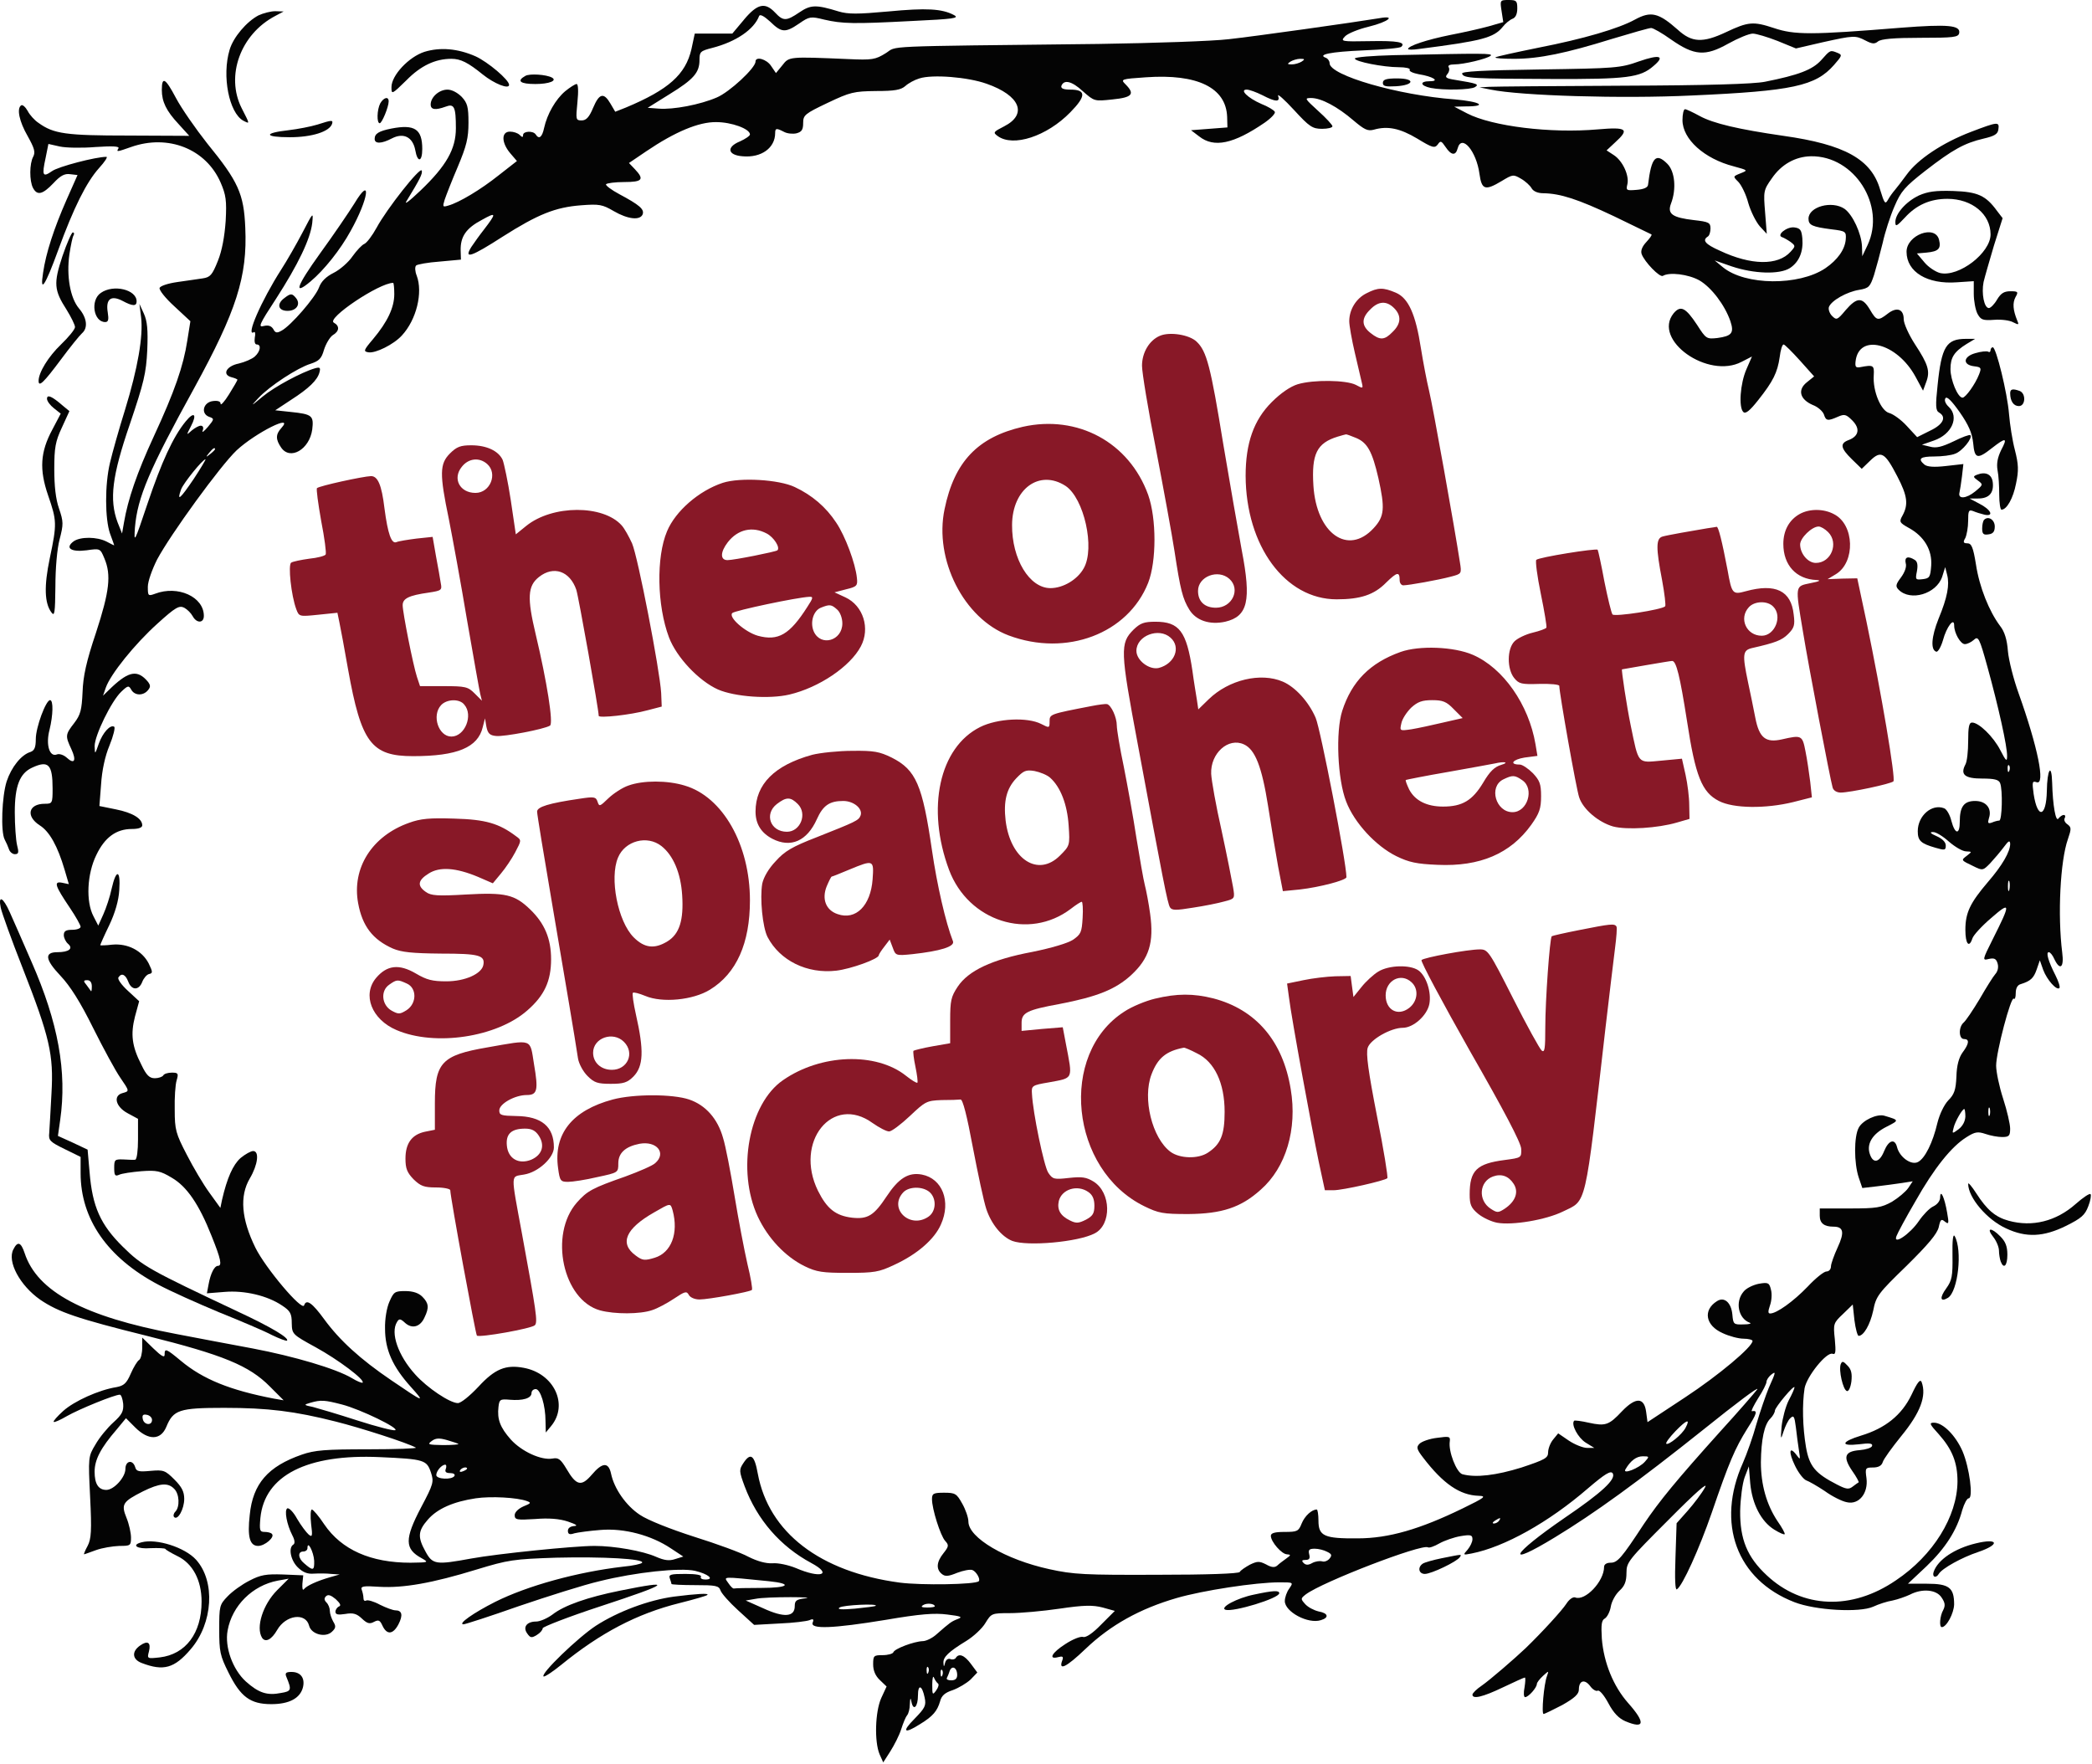
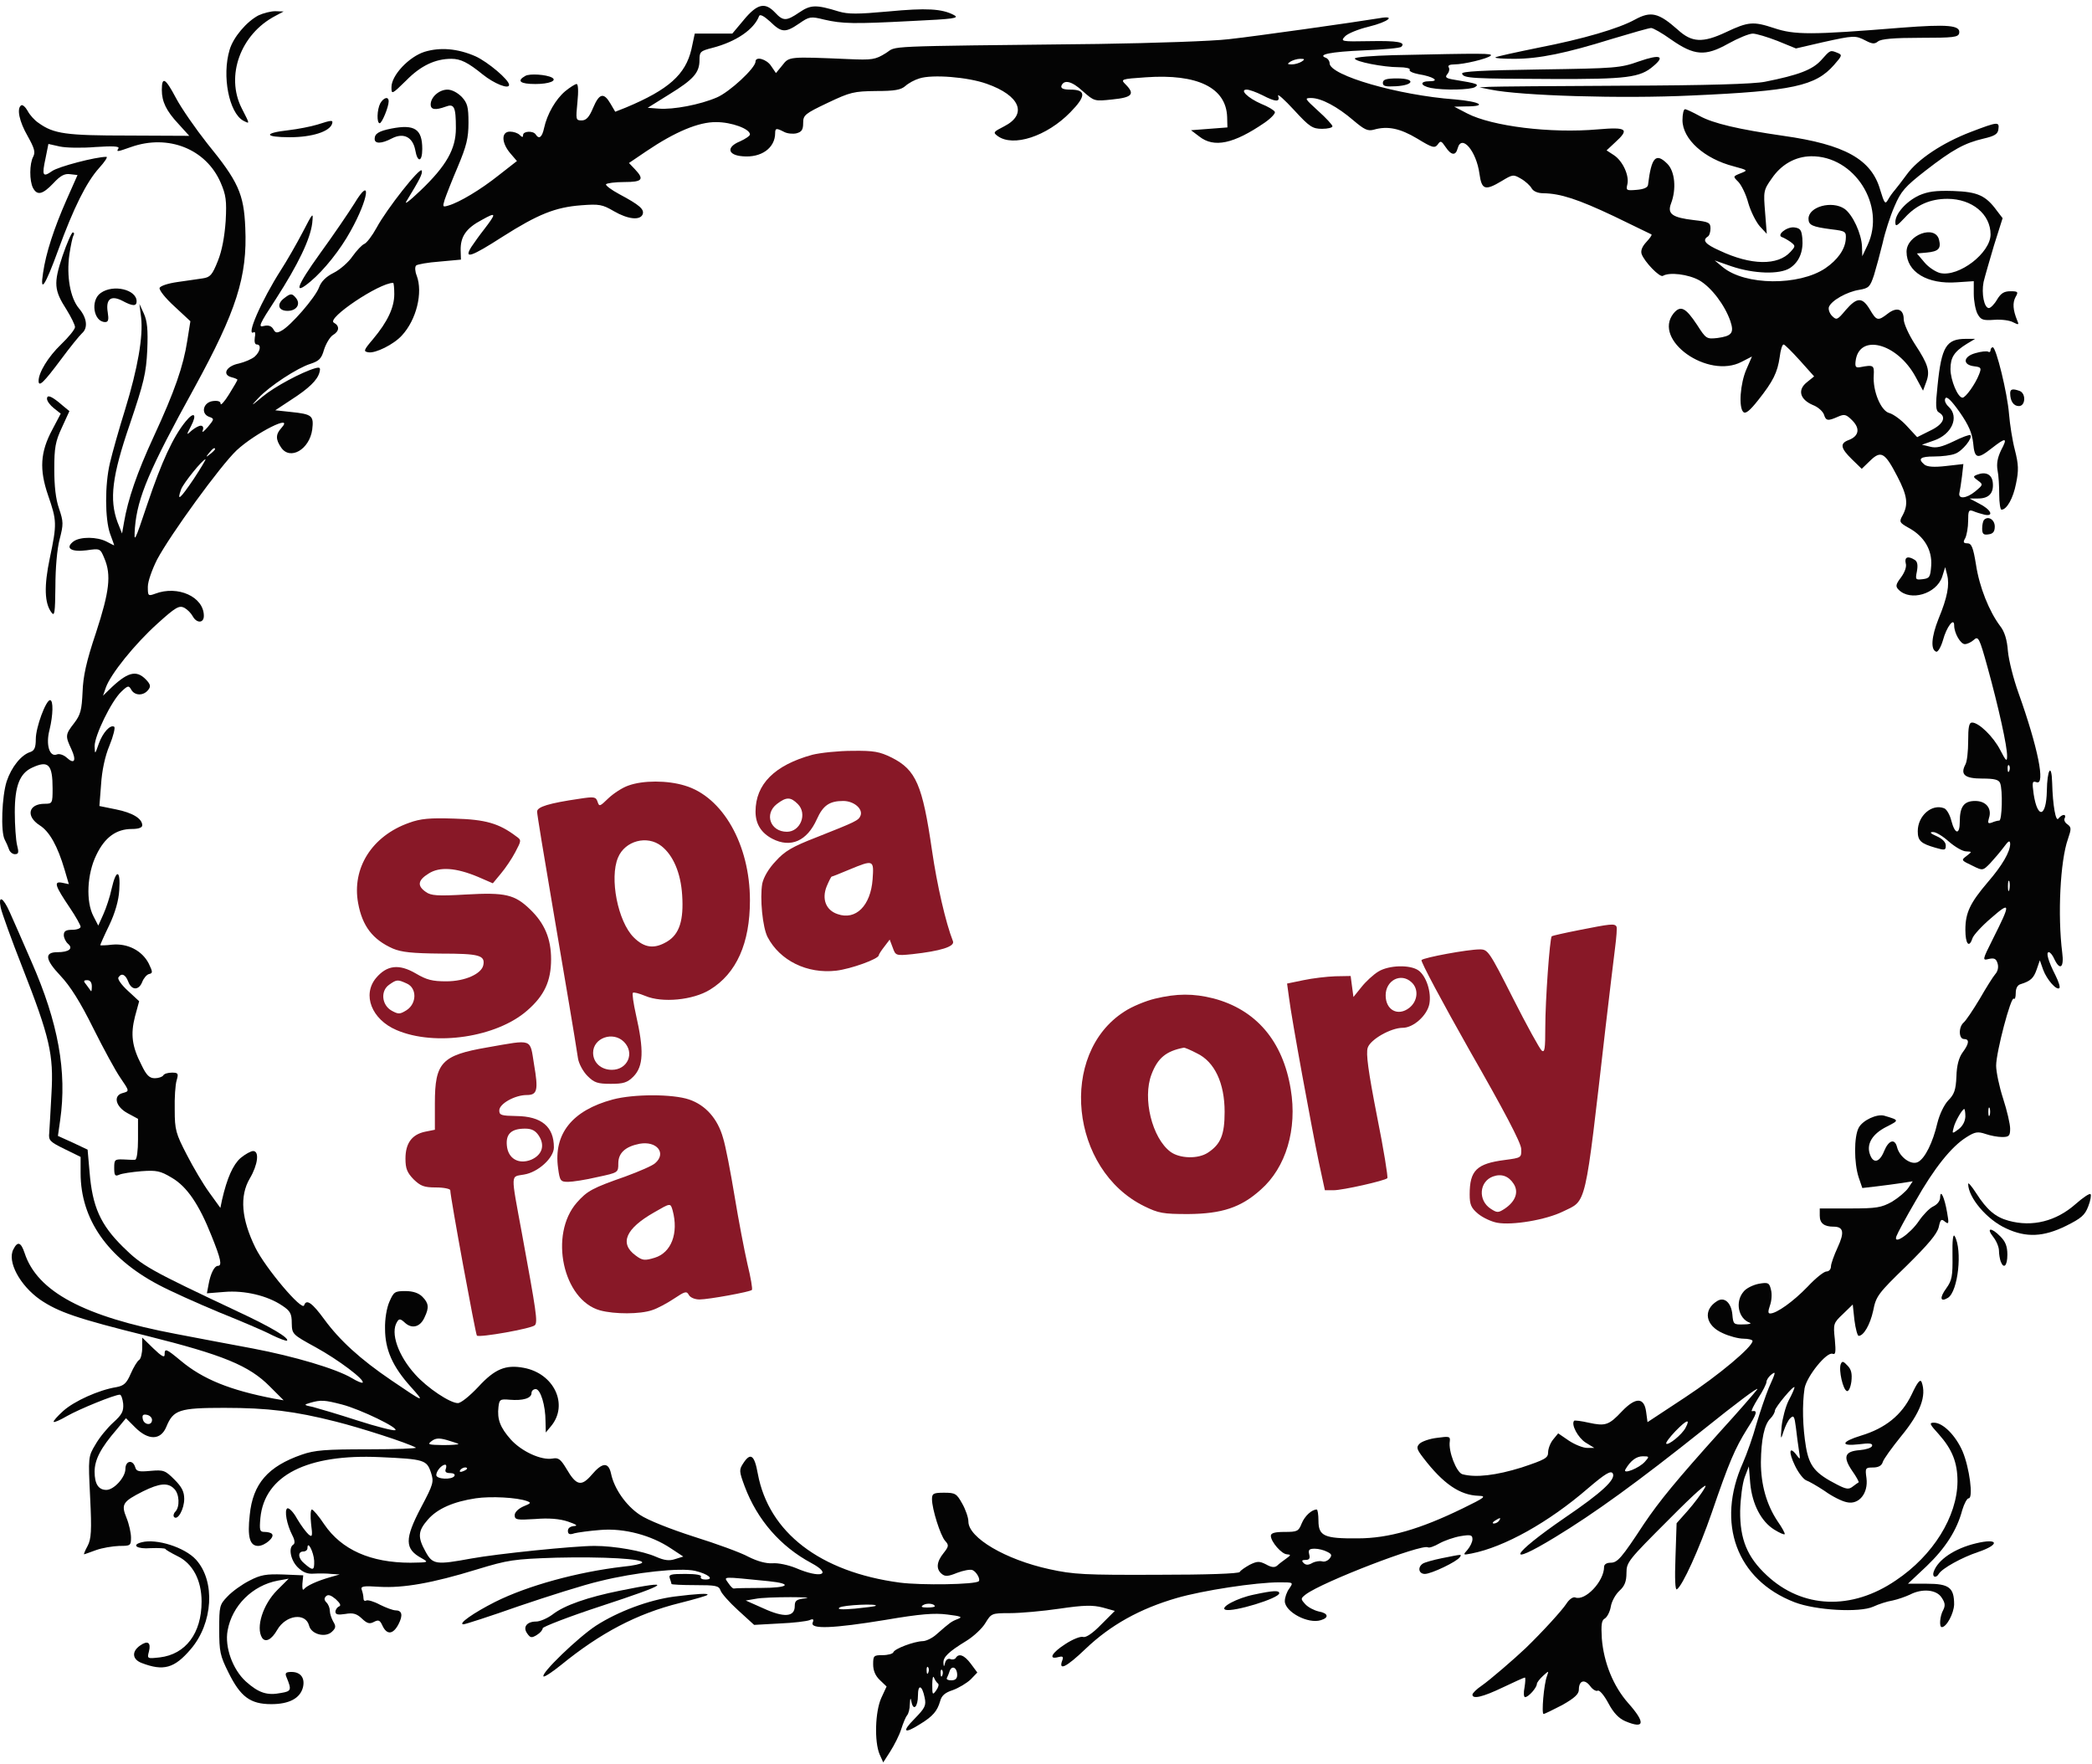
<svg xmlns="http://www.w3.org/2000/svg" width="747" height="630" fill="none">
-   <path d="M536.182 4l.6 3.9-5.2 1.5c-2.9.8-9.1 2.2-13.8 3.1-8.4 1.7-15 3.9-15 5 0 .3 1.7.3 3.8 0 22.7-2.9 26.8-4 30-7.9.9-1.2 2.5-2.5 3.5-2.9 1.1-.4 1.7-1.7 1.7-3.7 0-2.7-.3-3-3.1-3-3.1 0-3.1.1-2.5 4z" fill="#040404" />
  <path d="M265.682 7l-4.2 5h-13.4l-1.2 5.6c-2.1 9-8.1 14.4-23.4 20.8l-3.8 1.5-1.7-2.9c-2.4-4.1-4-3.7-6.2 1.5-1.4 3.4-2.5 4.5-4.1 4.5-2.1 0-2.1-.3-1.5-6.5.4-3.9.3-6.5-.3-6.5-.5 0-2.4 1.2-4.1 2.6-3.4 2.9-6.4 8.1-7.5 13.1-.7 3.3-1.8 4.2-3 2.3-.9-1.4-4.5-1.2-4.5.2 0 .9-.3.9-1.2 0-.7-.7-2.2-1.2-3.5-1.2-3.1 0-3.1 3.9.1 7.7l2.4 2.8-6.4 5c-6.5 5.2-14.2 9.8-18.1 10.9-2 .6-2.1.5-1.3-2.1.5-1.5 2.6-6.9 4.7-11.8 3.1-7.4 3.8-10.2 3.8-15.7 0-5.7-.4-7-2.4-9.2-1.5-1.5-3.5-2.6-5.1-2.6-3 0-6 2.7-6 5.3 0 1.9 1.7 2.1 5.3.8 3.1-1.2 3.7 0 3.7 7.7 0 7.4-3.4 13.4-12.6 22.2-4.2 4-6.1 5.4-4.9 3.6 4.5-7.4 5.7-9.6 5.3-10.7-.5-1.5-12.5 13.7-16.1 20.4-1.6 2.9-3.5 5.4-4.4 5.8-.8.3-2.7 2.3-4.2 4.4-1.4 2.1-4.5 4.8-6.7 5.9-2.8 1.4-4.5 3.1-5.3 5.3-1.3 3.5-10.1 13.7-13.4 15.4-1.6.9-2.2.8-2.9-.6-.7-1.1-1.7-1.5-3.4-1.1-2.1.6-1.6-.6 4.3-9.6 8-12.4 12.3-21.4 13-27.1.4-4.1.4-4.1-3.5 3.4-2.2 4.2-5.6 10.1-7.6 13.2-7.1 11.1-12.8 24.2-9.7 22.3.4-.3.6.6.3 1.9-.2 1.5 0 2.5.7 2.5 1.7 0 1.3 2.5-.7 4.3-1 .9-3.6 2-5.7 2.5-4.5.9-6.1 4-2.6 4.9 1.2.3 2.1.7 2.1.9 0 .2-1.3 2.5-3 5.2-1.6 2.6-3 4.1-3 3.4 0-.9-1-1.2-2.7-1-3.5.4-4.5 4.4-1.5 5.6 2 .7 2 .8-.4 3.7-1.4 1.6-2.2 2.2-1.8 1.2.4-1 .1-1.7-.7-1.7-.7 0-2.1.8-3.2 1.7-2 1.8-2 1.8-.3-1.5 2.3-4.4 1.1-5.4-1.9-1.7-4.5 5.5-8.6 14.5-13.6 29.3-4.7 14-4.9 14.4-4.5 8.6.9-10.8 5.1-20.7 21.2-49.9 15-27.4 19-39.7 18.2-57.2-.5-12.1-2.5-16.5-13.6-30.1-4.1-5.2-9.2-12.5-11.2-16.3-3.7-7-5-7.8-5-2.8 0 4.2 1.6 7.5 5.9 12.1l3.9 4.3-21.7-.1c-22.3 0-26.7-.6-32.1-4.5-1.4-.9-3.2-2.9-3.9-4.3-.8-1.4-1.8-2.3-2.3-2-1.7 1.1-.7 5.8 2.3 11 2.4 4.3 2.8 5.7 2 7.3-1.4 2.5-1.4 8.7-.1 11.2 1.5 2.8 3.4 2.4 7.3-1.7 2.5-2.7 4-3.5 6-3.2l2.6.3-3.9 8.8c-4.5 10.2-7.4 19.1-8.4 26.1-1.2 7.6.7 4.8 5.4-8.1 5.5-15.1 10.1-24.3 14.6-29.3 2-2.2 3.2-4 2.6-4-3.8 0-17.2 3.5-19.4 5.1-3.3 2.3-3.7 1.7-2.3-4.7l1-5 4 .9c2.2.5 8 .6 12.8.2 6.1-.4 8.7-.3 8.2.5-.8 1.3-.6 1.3 4.5-.5 13.3-4.7 26.8.7 32 12.7 1.9 4.4 2.2 6.4 1.8 13.7-.4 5.6-1.3 10.6-2.8 14.3-2 5-2.7 5.8-5.4 6.2-1.7.3-5.8.8-9 1.3-3.5.5-6.1 1.4-6.4 2.1-.2.8 2.1 3.7 5.3 6.6l5.7 5.3-1.1 6.9c-1.4 9.1-4.5 18.1-12 34.3-6 13-9.2 22.4-10.6 30.6l-.7 4-1.6-4c-3-8.1-2-16.5 4.4-35.1 5-14.8 5.8-18.1 6.2-26.4.3-7.3 0-10.3-1.2-13l-1.6-3.5.6 4.8c.8 6.8-1.2 18.2-5.7 32.9-2.2 7-4.6 15.6-5.4 19-1.9 7.9-1.8 20.1 0 25.3.8 2.2 1.5 4.1 1.5 4.2 0 .1-1.2-.5-2.7-1.3-3.5-1.8-9.4-1.8-11.8-.1-3.2 2.4-.9 3.9 4.6 3.2 4.9-.7 4.9-.7 6.4 2.9 2.5 5.9 1.8 11.8-3 26.5-3.5 10.4-4.6 15.6-4.8 21.2-.3 6.4-.7 8.1-3 11.1-3.2 4.1-3.2 4.6-1 9.3 1.9 4.1 1.1 5.6-1.7 3-1-.9-2.6-1.5-3.5-1.1-2.6 1-4-3.5-2.6-8.8 1.3-5.3 1.4-10.6.2-10.6-1.5 0-5.1 9.7-5.1 13.9 0 3-.5 4.1-1.9 4.6-3.3 1-6.8 5.4-8.5 10.5-1.7 5.3-2.2 18-.7 20.8.5.9 1.2 2.5 1.5 3.4.3 1 1.3 1.8 2.1 1.8 1.4 0 1.5-.6.8-3.3-.4-1.7-.8-7-.8-11.7 0-9.4 1.8-13.9 6.2-15.9 5.8-2.7 7.3-1.2 7.3 7.5 0 5.2-.1 5.4-2.8 5.4-5.8 0-6.9 4.4-1.8 7.7 3.5 2.2 6.4 7.4 8.9 15.9l1.5 5.1-2.4-.5c-3.1-.6-2.6 1 2.8 9 2.1 3.1 3.8 6.2 3.8 6.7 0 .6-1.3 1.1-3 1.1-2.3 0-3 .5-3 1.9 0 1 .7 2.4 1.5 3.1 2 1.7.3 3-3.8 3-4.7 0-4.4 2.6 1.1 8.4 3.5 3.7 7.1 9.4 11.7 18.7 3.7 7.4 8 15.3 9.6 17.6 3.4 5 3.4 4.9.9 5.6-3.5.9-2.5 4.9 1.8 7.2l3.7 2v7.3c0 4-.4 7.2-1 7.3-.5.1-2.5 0-4.3-.1-3-.1-3.2.1-3.2 3 0 2.7.3 3.1 1.7 2.5 1-.5 4.6-1 8-1.3 5.4-.4 6.8-.1 10.8 2.3 5.4 3.1 9.8 9.5 14.3 20.9 3.3 8.2 3.8 10.6 2.2 10.6-1.2 0-2.6 2.7-3.3 6.6l-.6 3.2 6.3-.5c7.1-.6 15.3 1.3 20.6 4.9 2.9 1.9 3.4 2.9 3.4 6.3.1 3.9.2 4 8.6 8.6 8 4.4 17.6 11.6 16.7 12.6-.3.2-2-.5-3.8-1.6-5.7-3.4-20.7-7.8-35.4-10.6-7.7-1.4-20.1-3.8-27.5-5.2-32.8-6.2-49.5-15.1-54-28.9-1.3-3.9-2.5-4.3-4-1.3-2.3 4.3 2.3 12.9 9.6 18 6.5 4.4 13.1 6.7 38.1 12.9 27.2 6.8 36.5 10.6 43.9 18.1l4.9 4.9-3.5-.6c-15.6-3-25.3-6.9-33.2-13.5-5.3-4.4-5.8-4.6-5.8-2.2 0 1.2-1.1.6-4-2.2l-4-3.9v3.6c0 2-.5 4-1.1 4.4-.6.3-2 2.6-3 4.9-1.5 3.5-2.5 4.3-5.1 4.8-6.3 1-15.1 5-19 8.5-2.1 1.9-3.7 3.7-3.4 3.9.2.3 2.4-.7 4.8-2.1 4.2-2.4 16.9-7.6 18.8-7.6.5 0 1 1.5 1.2 3.2.2 2.7-.4 3.9-3.5 6.7-2.1 1.9-5 5.4-6.4 7.9-2.6 4.3-2.6 4.5-1.9 18.8.6 12 .4 14.9-.9 17.4-.9 1.6-1.4 3-1.3 3 .2 0 2.1-.7 4.3-1.5 2.2-.8 5.9-1.4 8.3-1.5 4 0 4.2-.1 4.2-3 0-1.6-.7-4.8-1.6-7-2-4.9-1.4-5.8 5.9-9.5 5.9-2.9 8.9-3.2 11.1-.9 1.9 1.8 2.1 6.5.4 8.2-.6.6-.8 1.5-.4 1.9 1.3 1.3 3.6-2.9 3.6-6.5 0-2.6-.9-4.3-3.5-6.9-3.3-3.3-3.9-3.5-8.5-3.1-4.2.4-5.1.2-5.5-1.3-.9-2.9-3.5-2.3-3.5.6 0 3-4.1 7.5-6.8 7.5-2.8 0-4.2-2.1-4.2-6.5 0-4.3 2.2-8.5 7.9-15.1l3.3-4 3.3 3.3c4.7 4.7 9.1 4.6 11.1-.2 2.5-6.1 4.6-6.8 20.7-6.8 15.6 0 25.2 1.2 39.8 4.9 8.8 2.2 25.6 7.6 28.6 9.3.6.3-7 .6-17 .6-15.3 0-19.1.3-23.7 1.9-12.1 4.2-17.5 10.4-18.6 21.5-.9 7.9 0 11.1 3 11.1 2.4 0 6.1-3.2 4.9-4.3-.3-.4-1.5-.7-2.6-.7-1.7 0-1.9-.5-1.5-5 1.5-15.2 16.7-22.9 42.7-21.7 15.8.7 16.7 1 18.2 5.5 1.1 3.3.9 4.1-3.5 12.4-6 11.4-5.9 14.9.2 18.2 2.6 1.5 2.5 1.5-4 1.6-14.2 0-24.6-4.6-30.8-13.7-1.9-2.9-3.9-5.2-4.4-5.3-.5 0-.6 2.3-.3 5.1.6 4.5.4 4.9-.9 3.8-.8-.7-2.7-3.2-4.1-5.6-1.3-2.4-2.9-4-3.5-3.7-1.1.7-.2 5.7 1.8 9.6.9 1.7 1 2.9.4 3.3-1.9 1.1-1 5.6 1.5 8.1 1.8 1.8 3.5 2.5 5.8 2.3 1.8-.1 4.6-.1 6.2.1l3 .2-3.5 1c-4.5 1.3-8.3 3-9.3 4.3-.4.5-.6-.4-.5-2l.3-3-7.2-.3c-6-.2-8 .1-12 2.2-2.6 1.3-6.1 3.8-7.8 5.6-2.9 3-3 3.5-3 11.8 0 7.9.3 9.4 3.3 15.4 4.3 8.7 7.8 11.3 15.3 11.3 6.4 0 10.3-2.1 11.3-6 .8-3.3-.8-5.5-4.1-5.5-2 0-2.4.4-1.8 1.8 1.9 4.6 1.8 5.1-1.9 5.7-5 1-8 0-12.6-4.1-4.7-4.3-7.6-12.3-6.5-18.2 1.6-8.9 8.9-16.1 17.9-17.8l3.9-.7-4.1 4.1c-5.1 5.1-7.7 13.3-5.4 17 1.2 1.8 3.4.7 5.4-2.8 3.1-5.4 10.2-6.3 11.4-1.5.8 3.1 5.9 4.4 8.2 2.1 1.4-1.3 1.4-2 .4-3.6-.6-1.1-1.2-2.8-1.2-3.8s-.5-2.3-1.2-3c-.8-.8-.9-1.5-.2-2.2.8-.8 1.8-.4 3.5 1 1.6 1.5 2 2.3 1.2 2.6-.7.3-1.3 1.2-1.3 1.9 0 1 .9 1.2 3.5.8 2.8-.5 4.1-.1 5.9 1.6 1.9 1.8 2.8 2.1 4.4 1.2 1.6-.8 2.1-.6 3 1.4 1.6 3.4 3.8 3.1 5.7-.5 1.7-3.3 1.3-5-1.1-5-.8 0-3.3-.9-5.5-2-2.2-1.2-4.4-1.8-4.9-1.5-.6.3-1 0-1-.9 0-.8-.3-2.1-.6-2.9-.5-1.3.5-1.5 6.3-1.1 8.5.5 18.9-1.3 34.8-6.2 11.2-3.4 13.1-3.7 28.3-4.2 16.7-.4 31.6.4 30.7 1.8-.2.4-3.3 1.1-6.7 1.4-16.4 1.9-34.2 6.8-45.8 12.6-7.7 3.9-13.4 7.9-11.3 8 .6 0 9.6-2.9 19.8-6.5 10.3-3.5 23.2-7.6 28.8-8.9 12.8-3.2 28.9-4.9 34.1-3.7 4.7 1.1 7.1 3.1 3.7 3.1-1.2 0-1.9-.4-1.6-1 .4-.6-1.7-1-5.5-1-5.3 0-6.1.2-5.6 1.6.3.9.6 1.8.6 2 0 .2 3.8.4 8.4.4 7.4 0 8.5.2 9.1 1.9.3 1 3.1 4.2 6.3 7.1l5.7 5.2 9-.5c5-.2 9.8-.8 10.8-1.2 1.3-.6 1.6-.3 1.1.9-.9 2.4 7.2 2.1 26.1-1 12.3-2.1 17.4-2.5 22-1.9 4.9.6 5.6.9 3.7 1.6-2.3.9-2.7 1.2-7.5 5.4-1.5 1.4-3.8 2.5-5 2.5-3.1.1-10.1 2.7-10.5 4-.2.5-1.9 1-3.8 1-3.2 0-3.4.2-3.4 3.3 0 2.2.8 4.1 2.4 5.6l2.4 2.3-1.9 4.1c-2.2 4.9-2.5 15.6-.6 20.1l1.3 2.9 2.5-3.9c1.4-2.2 3.2-5.7 3.9-7.9.7-2.2 1.6-4.4 2.1-5 .5-.5 1-2.3 1-4 .1-2.3.3-2.5.6-.7.7 3.3 2.3 1.6 2.3-2.4 0-4.2 1.5-3.7 2.4.8.6 2.8.1 3.7-3.6 7.5-4.7 4.7-3.8 5.6 2 1.9 4.6-2.8 6.1-4.7 7.1-8.1.5-2 1.7-3.1 4.5-4 2.2-.8 5-2.5 6.4-3.8l2.4-2.5-2.3-3.1c-2.3-3.1-4.3-3.9-5.4-2.1-.3.5-1.2.7-1.9.4-.8-.3-1.6.2-1.9 1.3-.4 1.6-.5 1.6-.6 0-.1-2 1.8-3.9 8.2-7.8 2.6-1.6 5.7-4.5 6.8-6.4 2.1-3.4 2.2-3.5 8.7-3.5 3.7 0 11.7-.7 17.8-1.6 8.8-1.3 11.9-1.3 15.4-.4l4.3 1.2-4.9 4.9c-3 3.1-5.4 4.7-6.4 4.4-.9-.3-3.7.8-6.3 2.5-4.9 3.1-6.3 5.7-2.6 4.7 1.5-.4 1.9-.2 1.5 1-1.6 4.1 1.3 2.7 8.2-3.9 9-8.6 19.5-14.4 32.6-18.2 9.3-2.7 28.2-5.6 36.7-5.6 5 0 5 0 3.5 2.2-.9 1.2-1.6 3.2-1.6 4.5 0 3.8 8.3 8.3 12.9 6.8 3-.9 2.6-2.5-.8-3.1-1.7-.4-3.8-1.5-4.8-2.6-1.7-1.9-1.7-2 .2-3.5 6-4.5 41.4-18.1 43.6-16.8.4.3 2.2-.3 4.1-1.4 1.8-1 5.2-2.2 7.6-2.6 3.6-.6 4.2-.4 4.2 1.1 0 1-.8 2.6-1.7 3.7-1.8 2-1.7 2 1.4 1.4 11.7-2.3 27.5-11.1 41.6-23.3 6.1-5.2 8.1-6.4 8.8-5.3 1.2 2.1-3.8 6.8-17.2 15.9-19.2 13.2-21.6 18-3.4 6.9 14-8.5 29.5-19.7 53.3-38.7 11.2-9 19.7-15.4 18.9-14.1-.9 1.2-6.7 7.9-13 14.8-16 17.8-21.9 25-27.5 33.3-8 12.2-9.4 13.8-11.9 13.8-1.4 0-2.3.6-2.3 1.5 0 5.2-6.8 12.3-10.3 10.9-.8-.3-2.2.7-3.2 2.3-1.5 2.3-8.4 9.9-14.5 15.8-4 3.8-12.8 11.4-15.7 13.4-1.8 1.2-3.3 2.7-3.3 3.2 0 1.7 3.6.9 10.9-2.6 4-1.9 7.5-3.5 7.8-3.5.3 0 .2 1.6-.1 3.5-.4 1.9-.3 3.5.2 3.5 1.2 0 4.2-3.4 4.2-4.7 0-.5 1-1.8 2.2-2.9 2.1-1.9 2.1-1.9 1.4.1-1.1 2.9-2 13.5-1.2 13.5.4 0 3.4-1.5 6.7-3.2 4.4-2.5 5.9-3.9 5.9-5.5 0-3.2 2-3.9 4-1.3.9 1.3 2.2 2 2.7 1.7.6-.4 2.3 1.6 3.8 4.4 1.9 3.6 3.8 5.5 6.1 6.5 6.9 2.9 7.3.6 1-6.5-5.3-6-8.7-14.4-9.4-23-.3-5-.1-6.6 1.1-7.2.8-.5 1.8-2.4 2.1-4.2.3-1.9 1.7-4.4 3.1-5.7 1.9-1.7 2.5-3.4 2.5-6.4 0-3.8.7-4.6 15.1-19 9.6-9.7 14.3-13.8 12.9-11.4-1.1 2-3.9 5.7-6.1 8.2l-4 4.5-.4 12.1c-.3 7.9-.1 11.9.5 11.5 2-1.2 8-14.5 12.4-27.2 6.3-18.4 8.3-23 12.7-30.1 3.6-5.6 3.8-6.7 1.7-6.3-.4 0 .6-2 2.2-4.6 1.7-2.6 3-5.2 3-5.9 0-.6.7-1.7 1.5-2.4 2-1.6 1.9-1.2-.7 4.6-1.1 2.7-3.1 8.5-4.4 12.9-1.2 4.4-3.4 10.6-4.8 13.8-9.7 21.6-2.3 41.8 18.4 49.8 7.5 2.9 23.2 3.8 28.1 1.6 1.9-.9 5-1.9 6.9-2.2 1.9-.4 4.7-1.4 6.2-2.1 4.4-2.3 9.5-1.8 11.3 1 1.3 1.9 1.4 2.9.6 4.5-1.2 2.1-1.5 6.1-.5 6.1 1.7 0 4.3-4.9 4.4-8.1 0-6-1.8-7.4-9.7-7.4h-6.8l6.6-6.2c6.8-6.5 10.9-12.9 12.8-20.1.7-2.3 1.7-4.2 2.3-4.2 1.7 0 .3-10.9-2.2-16.8-2.5-5.7-7-10.2-10.2-10.2-1.8 0-1.6.5 1.7 4.1 4.8 5.4 6.7 10.1 6.7 16.9-.1 12.5-8.7 26.4-22 35.3-15.8 10.8-33.4 10.1-46.1-1.8-7-6.5-9.6-12.9-9.5-23 .1-4.4.8-9.8 1.6-12l1.5-3.9.5 6.1c.7 7.4 3.9 13.6 8.6 16.5 1.8 1.1 3.5 1.9 3.7 1.6.2-.2-.9-2.3-2.6-4.7-3.9-5.9-5.9-13-5.9-21 .1-8 1.2-13.5 3.4-15.6.9-.9 1.6-2.2 1.6-2.8.1-1.3 7-9.5 7-8.3 0 .4-.9 2.5-2.1 4.7-1.1 2.2-2.2 6.4-2.5 9.2-.4 4.8-.3 5 .7 1.8.6-1.8 1.6-4 2.4-4.7 1.2-1.2 1.5-.7 2 3.3.3 2.7.8 6.4 1.1 8.3.5 3.3.5 3.4-.9 1.5-2.6-3.4-2.9-1-.5 3.9 1.2 2.5 3 4.8 4 5.2.9.3 3.9 2 6.6 3.8 2.6 1.9 6.2 3.7 7.9 4 4.3 1 7.7-3.2 7-8.6-.5-3.6-.4-3.8 2.3-3.8 1.9 0 3.1-.6 3.5-1.9.3-1.1 3.3-5.2 6.6-9.3 6.9-8.4 9.1-14.4 7.3-19.3-.5-1.2-1.5 0-3.6 4.5-3.5 7.3-9.4 12-18 14.6-7.2 2.2-7.6 3.9-.7 3.1 3.7-.5 4.9-.3 4.6.6-.2.7-2.2 1.3-4.4 1.5-5.4.4-6.1 2.4-2.7 7.4 1.5 2.1 2.5 4 2.3 4.1-.2.1-1.2.8-2.1 1.5-1.4 1.1-2.3 1-5.6-.7-7.8-4-9.9-6.5-11.1-13.4-1.2-7.1-1.4-15.2-.5-21 .8-4.3 7.9-13.1 10-12.3 1.1.4 1.2-.6.8-5.2-.6-5.5-.5-5.8 2.9-9l3.5-3.4.6 5.6c.4 3.1 1.1 5.6 1.5 5.6 1.8 0 4.1-4 5.2-9 1-5.2 1.8-6.2 11.9-16 7.8-7.7 10.9-11.4 11.5-13.8.6-2.8.9-3.1 2.2-2 1.4 1.1 1.5.7.8-3.2-.9-5.3-2.4-8.7-2.5-5.4 0 1.2-1 2.5-2.5 3.2-1.3.6-3.6 3-5.1 5.2-3.1 4.6-9.3 8.8-8 5.4.4-1.1 3.4-6.7 6.8-12.5 6.6-11.7 12.9-19.6 18.3-22.9 3-1.9 4-2 6.7-1.1 1.7.6 4.4 1.1 5.9 1.1 2.5 0 2.9-.4 2.9-3 0-1.6-1.1-6.4-2.5-10.7-1.4-4.3-2.5-9.6-2.5-11.8 0-4.8 5.3-24.9 6.3-23.9.4.4.7-.5.7-2 0-1.7.6-2.9 1.8-3.2 3.5-1.1 4.6-2.1 5.7-5.3l1.1-3.2 1.2 3.4c1.3 3.5 4.8 7.5 5.8 6.5.3-.4-.3-2.3-1.4-4.5-2.6-5.1-3.5-8.3-2.4-8.3.5 0 1.4 1.1 2 2.5 2 4.2 3.5 3 2.8-2.3-1.7-13.5-.7-32.8 2-40.5 1.3-3.8 1.3-4.3-.2-5.4-.9-.6-1.3-1.6-.9-2.2.3-.6.2-1.1-.4-1.1-.5 0-1.3.6-1.8 1.2-1 1.7-2.1-4.7-2.3-12.7-.2-7.3-1.8-4.8-1.9 3-.2 9.3-3.3 10.1-4.7 1.1-.6-4.4-.5-4.8 1-4.3 3.3 1.3.5-12.5-6.4-31.8-1.8-5-3.5-11.7-3.8-15-.3-4.1-1.2-7-2.8-9-3.9-5.2-7.4-13.9-8.6-21.9-1-6.2-1.6-7.6-3.1-7.6-1.4 0-1.6-.4-.7-1.9.5-1.1 1-3.8 1-6.1 0-3.6.2-4.1 1.8-3.5.9.4 2.8 1 4.1 1.3 3.5.7 2.2-1.9-2-4l-3.4-1.8h3.1c3.9 0 5.6-2 5.2-5.7-.3-2.9-2.5-4-5.6-2.8-1.5.6-1.5.8.3 2.1 1.9 1.4 1.9 1.5-1 3.9-3.2 2.6-6.2 2.8-5.6.4.2-.8.6-3.4.9-5.8l.5-4.4-6.2.7c-4.3.5-6.7.3-7.7-.5-2.5-2.1-1.5-2.9 3.5-2.9 2.7 0 6.1-.4 7.5-1 2.5-.9 6.3-5.6 5.4-6.6-.3-.3-3 .7-6 2.2-4.2 2-6.2 2.5-8.4 1.9l-2.9-.7 4.3-1.5c6.4-2.2 9.1-8.4 5.3-12-1.2-1.1-1.7-2.4-1.2-3.1.5-.8 2.2.9 5.1 5 3.2 4.6 4.4 7.4 4.8 11 .5 5.7 1.5 5.9 6.7 1.8 5-3.9 5.7-3.8 3.3.7-1.3 2.7-1.7 4.8-1.3 7.2.4 1.9.6 5.8.6 8.7 0 3 .4 5.4.8 5.4 1.9 0 4.2-4.1 5.2-9.3 1-4.7.9-6.9-.4-12-.9-3.4-1.8-9.2-2.1-12.9-.6-7.5-4.6-23.8-5.8-23.8-.4 0-.8.5-.8 1.1 0 .5-.4.8-.8.5-.5-.3-2.6-.1-4.6.5-4.4 1.2-4.7 4.2-.4 4.7 2.5.3 2.6.6 1.7 2.9-1.3 3.4-4.8 8.3-5.9 8.3-1.7 0-4.3-6.3-4.3-10.2 0-4.2 1.3-6.2 5.8-9l3-1.8h-3.3c-7 0-8.7 2.8-10.1 16.5-.8 7.4-.7 9.1.5 9.8 2.8 1.6 1.5 4.3-3.2 6.5l-4.6 2.3-3.7-4c-2-2.2-4.8-4.2-6.2-4.6-3-.7-6-7.8-5.6-13.5.2-3.6-.1-3.8-4.8-2.9-1.6.3-1.9-.1-1.7-2 1.1-10.2 14.8-6.7 21.4 5.4l2.7 5 1.1-3c1.5-3.9.8-6.3-4-13.6-2.2-3.4-4-7.4-4-8.9 0-3.7-2.5-4.5-5.7-2-3.5 2.7-4 2.6-6.4-1.5-2.7-4.5-4.6-4.4-8.6.2-3 3.6-3.3 3.7-4.9 2.1-.9-.9-1.4-2.4-1.1-3.2.9-2.3 6.4-5.4 10.8-6.1 3.5-.6 3.9-1.1 5.3-5.3.8-2.6 2.2-7.8 3.1-11.5.8-3.7 2.7-9.6 4.2-13 2.3-5.4 3.7-7 11-12.7 9.8-7.6 14-9.9 20.8-11.5 3.9-.9 5.1-1.6 5.3-3.3.4-2.8-.1-2.8-9.8.9-10.2 3.9-19 9.8-22.9 15.2-1.7 2.3-3.6 4.8-4.3 5.6-.7.8-1.8 2.3-2.4 3.4-1 1.8-1.3 1.4-2.8-3.5-3.1-10.9-12.6-16.2-34.6-19.3-15.9-2.3-25-4.4-29.9-7.1-2.4-1.3-4.7-2.4-5.2-2.4s-.9 1.8-.9 3.9c0 6.8 7.8 13.8 18.3 16.5 5.1 1.4 5.2 1.4 2.4 2.5-2.7 1.1-2.7 1.1-.8 3 1.1 1.1 2.8 4.5 3.6 7.6.9 3.1 2.8 6.8 4.1 8.3l2.5 2.7-.6-7.7c-.6-7.4-.6-7.9 2.4-12.1 3.4-5 8.4-7.8 14-7.9 15.5-.2 26.8 17.6 20.2 31.7l-1.9 4-.1-3.5c-.2-4.6-3.3-11.3-6.2-13.4-4.5-3.1-12.9-.8-12.9 3.5 0 2.3 1.3 2.9 8.3 3.8 5 .6 5.2.8 5 3.6-.3 3.6-2.9 7.3-7.3 10.3-9.4 6.3-28.6 6.2-36.6-.4l-2.9-2.4 6 2.1c8 2.7 17.2 3 20.9.6 3.3-2.2 4.8-5.9 4.4-10.6-.3-3-.7-3.6-2.9-3.9-2.7-.3-6.5 2.8-4.3 3.5.6.2 2 1 3 1.7 1.8 1.4 1.8 1.5 0 3.5-4.5 5-14.1 4.9-25.3-.4-5.2-2.3-6.3-3.7-4.3-5 .6-.3 1-1.7 1-2.9 0-2.1-.6-2.4-5.9-3-7.7-.9-9.6-2.2-8.2-5.9 2-5.2 1.4-11.5-1.3-14.2-4.1-4.1-5.7-2.4-6.9 7.5-.1 1-1.6 1.6-4.1 1.8-3.6.3-3.8.2-3.3-1.9.8-3.1-1.6-8.4-4.8-10.5l-2.6-1.7 3-2.8c5.3-4.8 4.3-5.6-6.1-4.7-16.9 1.5-37.8-1.1-46.7-5.7l-4.6-2.4 4.2-.1c7.9 0 5.2-1.7-4-2.5-20.3-1.5-44.7-8.6-44.7-12.9 0-.8-.6-1.6-1.2-1.9-3.5-1.2 1.6-2.2 13.2-2.7 7.1-.3 13.2-.8 13.6-1.3 1.7-1.6-1.3-2.2-11.3-2-10.2.2-10.5.1-8.8-1.7.9-1 4.8-2.6 8.6-3.5 6.9-1.7 9.8-4.1 3.7-3-9.1 1.5-44.6 6.5-53.8 7.5-5.8.7-26.7 1.4-46.5 1.7-79.6.9-71.6.6-76 3.3-3.7 2.3-4.8 2.5-13.5 2.1-21.1-.9-21-.9-23.4 2.2l-2.3 2.8-1.7-2.5c-1.6-2.5-5.6-3.6-5.6-1.6 0 2.3-9.3 10.9-13.8 12.8-6 2.6-15.6 4.4-20.7 4l-4-.3 7.7-4.8c8.8-5.4 10.8-7.8 10.8-12.3 0-2.9.3-3.2 4.6-4.3 8.5-2.2 14.9-6.6 16.7-11.4.3-.7 1.7 0 3.9 2 4.1 4 5.4 4.1 10.4.7 3.6-2.5 4.1-2.6 8.9-1.4 6.5 1.5 10.5 1.6 31.4.5 14.9-.7 17-1 15-2.1-4.3-2.3-9.9-2.6-23.5-1.3-11 1-14.3 1-17.7 0-8.1-2.5-10-2.4-14 .3-4.7 3.2-5.8 3.2-8.7.1-3.6-3.8-6.3-3.2-11.1 2.5zm199.1 15c-.8.5-2.4 1-3.5 1-1.7 0-1.7-.2-.5-1 .8-.5 2.4-1 3.5-1 1.7 0 1.7.2.5 1zm-112.5 7.9c12 4.2 14.7 10.9 6.3 15.2-3.9 2-4.1 2.2-2.3 3.5 5.5 4 17.5.1 25.9-8.5 5.7-5.8 5.7-8.1 0-8.1-2.4 0-3.4-.4-3.2-1.3.9-2.4 3.7-1.8 7.7 1.9 4.1 3.6 4.1 3.6 10.6 2.9 7-.7 8.1-1.9 4.6-5.4-1.8-1.8-1.6-1.9 7.3-2.5 18.4-1.3 28.6 3.7 29 14.1l.1 3.8-6.5.5-6.5.5 2.9 2.2c5.3 4.2 12.3 2.7 23.4-4.9 2.3-1.6 4-3.4 3.6-3.9-.3-.6-2.5-1.9-4.8-2.8-4.8-2.1-7.9-5.1-5.2-5.1.9 0 3.4.9 5.6 2 4.8 2.5 6.4 2.5 5.6.2-.3-.9 2.2 1.3 5.7 5.1 5.5 6 6.6 6.7 10 6.7 2 0 3.7-.4 3.7-.9s-2.3-3-5.1-5.5c-4.8-4.4-5-4.6-2.5-4.6 3.6 0 9.4 3.1 15.1 8 3.9 3.3 5.1 3.9 7.3 3.3 4.9-1.4 9.3-.5 15.5 3.2 5.4 3.3 6.2 3.5 7.3 2.1 1-1.5 1.3-1.3 2.8.9 2 3 3.6 3.2 4.3.5 1.4-5.3 6.7.9 7.8 9.1.8 5.7 2 6.1 8 2.5 3.8-2.3 4.1-2.4 6.8-.8 1.6.9 3.3 2.5 3.8 3.4.6 1.1 2.2 1.8 4.2 1.8 6.1.1 12.3 2.1 25.2 8.2 7.2 3.5 13.2 6.4 13.4 6.5.3.2-.6 1.4-1.8 2.7-1.5 1.6-2.1 3.1-1.7 4.3 1 2.8 6.5 8.5 7.6 7.8 2.3-1.4 9-.6 13 1.6 4.3 2.5 9.1 8.8 11.1 14.6 1.4 4.2.5 5.3-4.7 6-3.8.4-4 .3-7.2-4.7-4.1-6.2-5.9-7.1-8.4-4.1-7.6 9.5 12.3 23.6 24.3 17.3l3.7-1.9-2 4.6c-2.2 5.1-2.8 13.5-1.1 15.2.8.8 2.3-.4 5.3-4.2 5.4-6.8 6.9-9.9 7.7-15.4.3-2.5.9-4.5 1.4-4.5.4 0 3 2.6 5.8 5.7l5.1 5.7-2.6 2.1c-3.4 2.7-2.5 6.1 2.1 8.1 1.9.7 3.6 2.3 4 3.4.7 2.3 1.4 2.4 5 .8 2.3-1 2.9-.9 5.1 1.3 2.9 2.9 2.4 5.6-1.2 7-3.3 1.2-3 2.9 1.1 6.9l3.5 3.4 3-2.9c3.9-3.8 5.3-2.9 9.7 5.6 3.6 6.9 4 10 1.9 13.9-1.3 2.3-1.2 2.6 2.2 4.5 5.5 3 8.4 7.9 8 13.5-.3 4.1-.6 4.5-3 4.8-2.6.3-2.7.2-2.1-2.8.4-2.2.2-3.5-.8-4.1-2.4-1.5-3.7-1-3.2 1.2.4 1.2-.3 3.2-1.7 5.1-1.9 2.5-2 3.2-.8 4.4 4.2 4.2 13.4 1.5 15.5-4.6l1.1-3.5.7 2.8c.9 3.5.1 8-3.1 15.7-2.5 6.3-2.9 11-.8 11.7.6.2 1.7-1.7 2.4-4.1 1.3-4.8 4-8.3 4-5.3 0 2.8 2.3 6.7 3.8 6.7.9 0 2.3-.7 3.2-1.5 1.6-1.5 2-.8 4.9 9.7 3.9 14.1 7.1 28.5 7 31.8 0 2.1-.4 1.8-2.4-2.1-2.5-4.9-7.7-9.9-10.1-9.9-1.1 0-1.4 1.6-1.4 6.6 0 3.6-.4 7.4-1 8.4-1.9 3.6-.2 5 6 5 4.4 0 5.9.4 6.4 1.6 1 2.5.7 13.4-.3 13.4-.5 0-1.7.3-2.6.7-1.4.5-1.6.2-1.1-1.5 1.2-3.5-1-6.2-4.9-6.2-4 0-5.5 2-5.5 7.4 0 4.8-1.7 4.6-3-.3-.5-2.1-1.7-4.2-2.6-4.5-4.4-1.7-9.4 2.7-9.4 8.2 0 3.4 1.1 4.4 6.3 5.9 3.4 1 3.7.9 3.7-.8 0-1.2-1.2-2.4-3.2-3.3-2.3-1-2.7-1.5-1.4-1.5 1-.1 3.6 1.5 5.7 3.4 2.2 1.9 4.9 3.5 6.2 3.5 2.1.1 2.1.1.3 1.5-2.2 1.7-2.3 1.6 2.3 3.8 3.2 1.6 3.4 1.6 6-1.1 1.4-1.5 3.6-4.1 4.8-5.7 1.7-2.3 2.2-2.6 2.3-1.2 0 2.8-2.8 7.7-8 13.7-6.3 7.4-8 10.9-8 17 0 5 1.3 6.7 2.5 3.1.3-1.1 3.3-4.4 6.7-7.3 7-6.1 7.1-5.4.6 7.5-3.8 7.6-3.8 7.7-1.4 7.1 1.9-.4 2.6-.1 3.1 1.6.4 1.3.1 2.8-.8 3.8-.8.9-3.3 4.9-5.6 8.9-2.4 4-4.9 7.7-5.7 8.4-1.9 1.6-1.8 5.9.1 5.9 2 0 1.9 1.6-.5 4.8-1.3 1.8-2.1 4.6-2.2 8.6-.2 4.8-.8 6.4-2.9 8.5-1.5 1.6-3.1 4.9-3.9 8.1-1.6 6.9-4.4 12.6-6.9 13.9-2.4 1.3-6.6-1.7-7.5-5.3-.8-3.2-3-2.5-4.6 1.4-1.6 4-3.8 4.6-5 1.4-1.5-3.8.7-7.5 5.9-10.1 4.5-2.3 4.6-2.3-.8-3.9-2.6-.8-7.8 1.6-9.2 4.3-1.7 3.2-1.7 12.5 0 17.7l1.3 3.8 5.2-.6c2.8-.3 6.8-.9 9-1.2l3.8-.6-1.6 2.4c-.9 1.3-3.5 3.5-5.8 4.9-3.8 2.1-5.5 2.4-15 2.4h-10.8v2.6c0 2.7 1.6 3.9 4.9 3.9 3.6 0 4 2 1.5 7.4-1.3 2.8-2.4 5.9-2.4 6.8 0 1-.7 1.8-1.6 1.8-.9 0-3.9 2.4-6.7 5.4-5.1 5.3-11.1 9.6-13.4 9.6-.8 0-.8-.7-.1-2.8.6-1.6.8-4.1.4-5.6-.6-2.6-1-2.8-4.4-2.2-2 .4-4.5 1.6-5.4 2.8-3.1 3.6-1.9 9.6 2.2 11.1.8.3-.2.6-2.2.6-3.5.1-3.7 0-4-3.5-.4-4.3-2.9-6.5-5.5-4.8-5.1 3.2-4.1 8.7 2 11.4 2.3 1.1 5.7 2 7.5 2 1.7 0 3.2.4 3.2.8 0 2.1-12 12.2-24 20.1l-13.5 8.9-.5-3.7c-.7-5.2-3.7-5.3-8.6-.2-4.7 5-5.9 5.4-11.9 4.1-2.6-.6-5-.9-5.2-.7-1.2 1.3 1.4 6.1 4.1 7.8l3.1 1.9h-2.6c-1.4 0-4.4-1.2-6.5-2.6l-3.8-2.6-1.8 2.2c-1 1.2-1.8 3.3-1.8 4.6 0 2-1.1 2.6-9.5 5.4-9 2.8-16.3 3.7-21.1 2.4-2.1-.6-5.1-8.2-4.5-11.8.2-1.7-.2-1.8-4.5-1.2-2.7.3-5.5 1.3-6.3 2.1-1.2 1.2-1.1 1.9 1.3 5 7.1 9.3 13.1 13.4 19.8 13.6 2.9.1 2.3.6-5.7 4.5-15.2 7.4-26.4 10.7-37.5 10.7-11.9.1-14-.8-14-6.3 0-2.2-.3-4-.6-4-1.8 0-4.3 2.3-5.4 5-1.1 2.8-1.6 3-6.1 3-3.5 0-4.9.4-4.9 1.4 0 2.1 3.9 6.6 5.8 6.6 1.4.1 1.4.3-.3 1.5-1.1.8-2.6 1.9-3.2 2.5-.9.8-2.1.7-4-.4-2.4-1.2-3.1-1.2-5.8.1-1.6.9-3.3 2-3.6 2.6-.4.6-11.7 1-29.5 1-25.7.1-29.9-.1-38.5-2-15.6-3.4-28.9-11.2-28.9-17 0-1.4-1-4.3-2.2-6.4-2-3.6-2.5-3.9-6.5-3.9-3.8 0-4.3.3-4.3 2.3 0 3.5 3 13 4.7 14.9 1.4 1.5 1.3 2-.6 4.4-2.5 3.1-2.7 5.7-.6 7.4 1.2 1 2.3.9 5.5-.4 2.1-.8 4.6-1.3 5.4-1 1.4.5 3 3.3 2.3 4-1.1 1.2-20.5 1.5-28.2.5-28.5-3.8-46.8-17.9-50.7-38.9-1.2-6.7-2.6-7.7-5.2-3.7-1.5 2.3-1.5 2.8.5 8.2 4.5 12 12.8 21.5 23.8 27.4 7.8 4.2 3.3 5.6-5.5 1.8-2.7-1.1-6.4-1.9-8.4-1.7-2.3.1-5.3-.7-8.5-2.3-2.7-1.5-11.5-4.7-19.5-7.2-8.4-2.7-16.5-5.9-19.3-7.8-5-3.3-9.2-9.4-10.3-14.7-.9-4.2-3.1-4.1-6.9.4-3.7 4.3-5.5 3.9-9-2.1-2.1-3.5-2.9-4.1-5-3.7-4 .7-11-2.5-14.9-6.8-3.8-4.3-4.9-7.2-4.4-11.6.3-2.7.6-2.9 4-2.6 4.7.4 7.8-.5 7.8-2.4 0-.8.7-1.4 1.5-1.4 1.7 0 3.5 5.8 3.5 11.5l.1 4 1.9-2.3c6.3-7.6 1.1-18.8-9.8-20.8-6.4-1.2-10.3.4-16.1 6.7-3.2 3.4-6.3 5.9-7.4 5.9-2.8 0-10.9-5.4-15.2-10.2-6.1-6.7-9-14.9-6.5-18.8.7-1.2 1.2-1.2 2.9.4 2.5 2.2 5.4 1.4 6.9-2 1.7-3.5 1.5-5.1-.8-7.4-1.3-1.3-3.3-2-6.1-2-3.7 0-4.1.3-5.6 3.7-1 2.2-1.7 6.3-1.6 9.8 0 7.4 2.7 13.5 9.2 20.7 5.2 5.8 5 5.8-6.9-2.3-11.2-7.6-18.5-14.3-24-21.8-4.3-5.9-6.4-7.4-7.2-5-.7 2.2-13.8-13.3-17.4-20.6-5-10.2-5.7-18.4-2-24.7 2.9-4.9 3.5-9.8 1.2-9.8-.8 0-2.8 1.1-4.5 2.5-2.7 2.4-4.8 7.1-6.6 14.9l-.6 2.9-3.9-5.4c-2.2-3-5.8-9.1-8.1-13.6-3.9-7.5-4.3-8.9-4.3-16-.1-4.3.2-9 .7-10.6.7-2.4.5-2.7-1.7-2.7-1.4 0-2.8.4-3.1 1-.3.5-1.7 1-3 1-1.9 0-3-1-4.8-4.8-3.4-6.6-3.9-10.9-2.3-17.2l1.5-5.5-4-3.7c-2.3-2.1-3.8-4.2-3.4-4.8 1.1-1.7 2.5-1.1 3.5 1.5 1.2 3.2 3.8 3.2 5 .1.5-1.3 1.6-2.6 2.4-2.8 1.4-.3 1.4-.7-.1-3.8-2.4-4.6-7.5-7.2-13-6.7-2.4.3-4.3.3-4.3.2 0-.2 1.4-3.4 3.2-7.1 2.1-4.4 3.4-8.9 3.6-12.6.5-7.3-1.1-7.6-2.7-.6-.6 2.9-2 7.1-3 9.3l-1.8 4-1.7-3.3c-2.8-5.3-2.3-15.2 1-21.9 3-6.3 7.1-9.3 12.7-9.3 2.4 0 3.7-.5 3.7-1.3 0-2.4-3.4-4.5-9.4-5.7l-5.9-1.2.6-7.7c.3-4.9 1.4-10.1 3-13.9 1.4-3.4 2.1-6.4 1.7-6.7-1.4-.9-4.1 2.1-5.5 6-1.4 4-1.4 4-1.5.9 0-3.8 6-16.1 9.5-19.4 2.4-2.3 2.7-2.3 3.6-.7 1.2 2.1 4.2 2.2 5.9.2 1-1.2 1-1.8 0-3.1-3.6-4.3-6.7-3.8-12.8 1.9l-3.2 3.1 1-2.9c1.7-4.8 10.3-15.5 18.4-22.8 6.5-5.9 7.8-6.6 9.6-5.7 1.1.6 2.4 1.9 3 3 1.4 2.6 4 2.6 4-.1 0-6.8-9.3-11-17.4-7.9-2.5.9-2.6.8-2.6-2.5 0-1.9 1.5-6.1 3.3-9.7 4.8-9 22.6-33.5 28.4-39 6.8-6.3 20.8-13.3 16-8-2.1 2.3-2.1 4.1-.1 7 3.2 4.7 10.1.7 11.1-6.4.6-5 0-5.5-7.6-6.3l-5.6-.6 5.6-3.7c6.4-4.1 9.5-7.1 10.2-9.9.4-1.6.2-1.9-1.6-1.4-4.8 1.4-14.5 6.6-18.7 10.1-4.3 3.6-4.4 3.6-1.5.5 3.9-4.2 14-10.8 18.6-12.2 3-1 3.9-1.8 4.8-5 .7-2.2 2.1-4.5 3.1-5.2 2.4-1.4 2.6-3.3.4-4.5-2.7-1.5 16.2-14.2 21.2-14.2.2 0 .4 1.8.4 4 0 4.8-2.4 9.9-7.6 16.1-3.4 4-3.5 4.4-1.6 4.7 2.5.4 9-2.8 11.9-6 5.2-5.6 7.6-15.3 5.3-21.4-.6-1.5-.7-3.1-.2-3.6.4-.4 4.2-1.1 8.4-1.4l7.6-.7-.1-3.3c-.1-4.9 1.9-7.9 7.6-10.9 5.2-2.9 5.3-2.5.7 3.5-1.5 1.9-3.5 4.7-4.5 6.2-2.8 4.5 0 3.5 11.2-3.7 12.6-8 18.8-10.5 28-11.2 6.5-.5 7.6-.3 11.7 2.1 5 2.9 9.4 3.4 10.3 1.1.6-1.8-1.1-3.3-8.4-7.2-2.8-1.5-4.9-3.1-4.7-3.5.3-.4 3.2-.8 6.5-.8 6.5 0 7.3-.9 3.8-4.6l-2.1-2.2 6.2-4.2c10.2-6.9 18.7-10.5 25-10.4 5.4 0 12 2.4 12 4.4 0 .5-1.6 1.6-3.6 2.5-4.9 2-4.4 4.9 1 5.3 6.7.6 11.6-3 11.6-8.3 0-1.8.5-1.8 3.2-.4 1.1.6 3.1.8 4.4.5 1.9-.5 2.4-1.3 2.4-3.7 0-2.8.6-3.3 8.8-7.2 8-3.8 9.3-4.1 17.2-4.2 6.7 0 8.9-.4 10.5-1.8 1.1-1 3.3-2.2 5-2.7 4.6-1.5 17.3-.5 24 1.9zm-275.5 130.5c0 .2-.8 1-1.7 1.7-1.6 1.3-1.7 1.2-.4-.4 1.3-1.6 2.1-2.1 2.1-1.3zm-7.6 10.6c-4.8 7.1-6.2 8.4-4.5 3.7.9-2.3 7.7-10.7 8.7-10.7.2 0-1.7 3.2-4.2 7zm648.3 104.2c-.3.8-.6.5-.6-.6-.1-1.1.2-1.7.5-1.3.3.3.4 1.2.1 1.9zm0 42.5c-.3 1-.5.4-.5-1.2 0-1.7.2-2.4.5-1.8.2.7.2 2.1 0 3zm-684.7 34.5c0 1.2-.1 1.9-.3 1.7-.1-.2-.9-1.2-1.6-2.2-1.2-1.4-1.1-1.7.3-1.7 1 0 1.6.8 1.6 2.2zm677.7 46c-.3.7-.5.2-.5-1.2s.2-1.9.5-1.3c.2.7.2 1.9 0 2.5zm-8.7.5c-.1 1.8-1 3.4-2.4 4.5-2.3 1.7-2.4 1.7-1.8-.5.5-2.2 3.1-6.7 3.8-6.7.2 0 .4 1.2.4 2.7zm-579.7 102.8c6.6 1.7 20.8 8.6 19 9.2-.7.2-6.7-1.3-13.5-3.5s-13.9-4.3-15.8-4.8c-3.4-.7-3.4-.8-1-1.5 3.8-1.1 5.1-1 11.3.6zm-67.8 5.5c0 2.2-2.9 1.8-3.3-.3-.3-1.4.1-1.8 1.5-1.5 1 .2 1.8 1 1.8 1.8zm547.6 2.8c-1.3 2.5-6.2 6.4-6.9 5.7-.3-.3 1.2-2.3 3.3-4.5 4-4.1 5.4-4.6 3.6-1.2zm-438.2 5.8c.2.2-2.2.4-5.5.4-5.2-.1-5.7-.2-4.1-1.4 1.4-1.1 2.7-1.2 5.5-.4 2 .6 3.9 1.2 4.1 1.4zm423.7 6.3c-2.1 2.4-8.1 4.7-7 2.8 1.8-3.1 3.9-4.7 6.2-4.7 2.4 0 2.4.1.8 1.9zm-428.2 2.6c-.4 1 0 1.5 1.6 1.5 1.1 0 1.8.4 1.5 1-.9 1.5-6.5 1.2-6.5-.3 0-1.4 1.9-3.7 3.2-3.7.4 0 .5.7.2 1.5zm7.6-.1c0 .2-.7.7-1.6 1-.8.3-1.2.2-.9-.4.6-1 2.5-1.4 2.5-.6zm21.4 11.6c1.6.6 1.4.8-1.3 1.9-1.8.8-3.1 2.1-3.1 3.1 0 1.7.8 1.8 7.3 1.4 4.8-.4 8.7-.1 11.7.9 2.9 1 3.7 1.5 2.3 1.6-1.4.1-2.3.7-2.3 1.7 0 1.2.6 1.5 2.3.9 1.2-.3 5.4-.9 9.4-1.2 8.4-.7 18.1 1.9 25.1 6.6l4.4 2.9-2.9.9c-2.1.7-3.8.5-6.8-.8-4.7-2.1-14.9-3.9-22-3.9-7.3 0-34.7 2.8-44 4.5-12.5 2.3-13.8 2.2-16.3-2.4-2.9-5.2-2.8-7.4.8-11.5 3.4-3.9 9.1-6.4 17.1-7.6 5.4-.8 14.8-.3 18.3 1zm347.1 7c-.3.5-1.2 1-1.8 1-.7 0-.6-.4.3-1 1.9-1.2 2.3-1.2 1.5 0zm-423.1 14.3c.1 3.6-.4 3.7-3.6.9-2.2-1.8-2.3-4.2-.3-4.2.8 0 1.5-.5 1.5-1.2 0-3 2.2 1.3 2.4 4.5zm361.7-3.2c1.7.8 1.8 1.3.8 2.5-.7.8-1.9 1.2-2.6.9-.8-.2-2.4 0-3.5.6-1.4.8-2.3.8-3.1 0-.8-.8-.6-1.1.7-1.1 1.3 0 1.7-.5 1.3-2-.4-1.6 0-2 2-2 1.3 0 3.3.5 4.4 1.1zm-199.4 10.5c8.8.9 7.1 2.4-2.6 2.4-5 0-9.4.1-9.7.2-.4.2-1.3-.7-2.1-1.9-1.7-2.5-2.8-2.4 14.4-.7zm13.1 6.1c-3.2.4-3.8.8-3.8 2.8 0 3.9-3.8 4.2-11.2.8l-6.3-2.8 3.5-.6c1.9-.4 7.6-.6 12.5-.6 5 0 7.3.2 5.3.4zm46.2 2.9c0 .2-1.2.4-2.7.4-2.1 0-2.4-.3-1.4-.9 1.3-.8 4.1-.5 4.1.5zm-21.1-.2c-.2.2-3.5.6-7.4 1-4.8.4-6.5.3-5.5-.4 1.3-.9 13.9-1.5 12.9-.6zm18.8 23.8c-.3.8-.6.5-.6-.6-.1-1.1.2-1.7.5-1.3.3.3.4 1.2.1 1.9zm10.3.9c0 1.3-.7 1.9-2.1 1.9-1.1 0-1.8-.3-1.6-.8.2-.4.7-1.5 1-2.5.8-2.2 2.7-1.3 2.7 1.4zm-5.3.1c-.3.8-.6.5-.6-.6-.1-1.1.2-1.7.5-1.3.3.3.4 1.2.1 1.9zm-1.6 2.9c.5.3.2 1.4-.6 2.5-1.3 1.8-1.4 1.6-1.4-2.1 0-2.2.3-3.3.6-2.5.3.8 1 1.8 1.4 2.1z" fill="#040404" />
-   <path d="M487.982 104.7c-3.7 1.8-6.2 5.8-6.2 10 0 1.5.9 6.6 2 11.3 1.1 4.7 2.2 9.5 2.5 10.7.5 2.1.4 2.1-2.2.7-3.4-1.7-15-1.9-20.7-.2-2.6.8-6 3.1-9.3 6.4-6.4 6.4-9.3 14.6-9.3 26.3.1 25 14.1 44.1 32.5 44.1 8.5 0 13.4-1.6 17.7-6 3.9-3.8 4.8-4 4.8-.8 0 1 .6 1.8 1.3 1.8 1.9 0 12.5-1.9 17-3.1 3.8-1 3.9-1 3.2-5.2-1.8-11.8-9.7-56-11-61.2-.8-3.3-2.1-10.1-2.9-15.1-1.9-12.3-4.5-18-9-19.9-4.5-1.9-6.3-1.9-10.4.2zm9.8 5.3c2.7 2.7 2.5 5.6-.5 8.5-2.9 3-4.5 3.1-7.9.4-3.3-2.6-3.3-5.3-.1-8.4 2.9-3 5.8-3.2 8.5-.5zm-13.5 46.4c4 1.7 5.7 4.8 7.9 14.3 2.4 10.8 2.2 13.7-1.7 17.9-9.1 9.9-20.4 2-21.5-15.2-.7-11.3 1.2-15.2 8.7-17.5 1.4-.4 2.7-.8 2.9-.8.1-.1 1.8.5 3.7 1.3zm-70.1-36.5c-3.8 1.6-6.4 6-6.4 10.7 0 2.4 2.2 15.8 5 29.9 2.7 14.1 5.7 30.4 6.6 36.3 2.1 13.8 2.9 17 5.3 20.9 2.4 3.9 7.3 5.5 12.8 4.3 8.1-1.9 9.4-7.5 5.9-25.6-1.3-7.1-4.3-24.2-6.6-37.9-4.5-27.7-5.9-33.1-9.5-36.5-2.6-2.5-9.6-3.6-13.1-2.1zm24.8 86.8c4.1 3.7 1 10.3-4.8 10.3-4 0-6.4-2.2-6.4-6 0-5.2 7.2-7.9 11.2-4.3zm-73.8-54.3c-16 3.7-24.4 12.4-27.9 29.4-3.8 18 6.9 39.1 22.9 45.1 20.6 7.7 42.6-.6 49.8-18.8 3-7.7 3-22.9 0-31.4-6.8-18.8-25.2-28.7-44.8-24.3zm15.3 21.1c6.6 4.4 10.6 22.2 6.5 29.4-2.2 4-7.3 7.1-11.9 7.1-7.5 0-13.8-10.4-13.7-22.6.1-12.9 9.8-19.9 19.1-13.9zm-219.8-11.6c-3.7 3.7-3.8 7.2-.4 23.5 1.3 6.6 4.3 22.9 6.5 36.1 2.3 13.2 4.4 25.1 4.7 26.3l.6 2.4-2.6-2.6c-2.4-2.4-3.3-2.6-11.1-2.6h-8.4l-1.1-3.3c-1.4-4.3-5.1-23-5.1-25.6 0-2.4 2.2-3.5 9.3-4.5 4.6-.7 4.8-.9 4.3-3.4-.2-1.5-1-5.8-1.7-9.6l-1.2-6.9-5.7.6c-3.1.4-6.4.9-7.3 1.3-1.7.6-3-2.9-4.2-12.1-1-8.4-2.4-11.5-4.8-11.5-2.9.1-18.5 3.5-19.3 4.3-.3.3.4 5.5 1.5 11.7 1.2 6.1 1.9 11.5 1.6 12-.3.5-2.9 1.2-5.9 1.5-2.9.4-5.8 1-6.4 1.4-1.2.7 0 11.8 1.8 16.6 1 2.7 1.1 2.7 7.9 2l6.8-.7.7 3.4c.4 1.8 1.8 9.4 3.1 16.8 4.7 26.2 8.3 31 23.2 31 15.8 0 23.2-3.1 24.9-10.4l.8-3.1.5 3c.5 2.4 1.2 3.1 3.5 3.3 2.8.3 17.1-2.4 19.2-3.7 1.3-.7-1.1-15.8-5.1-32.6-3.1-13-2.9-17.3 1.2-20.5 5.2-4.1 11-2.1 13.3 4.6.8 2.4 8 42.8 8 45 0 .9 11.3-.3 17.5-2l5-1.3-.2-4.9c-.5-8.2-8.3-48.6-10.4-53.4-1.1-2.4-2.7-5.3-3.7-6.4-6.6-7.4-24.7-7.4-34.1.2l-3.7 3-1.8-12.2c-1-6.6-2.4-13.1-2.9-14.4-1.5-3.2-5.7-5.2-11.2-5.2-3.8 0-5.2.5-7.6 2.9zm13.3 3.8c3.8 3.4 1.1 10.3-4.2 10.3-5.6 0-8.3-5.1-4.9-9.3 2.4-3.1 6.3-3.5 9.1-1zm-8.2 85.9c3.3 3.8.2 11.4-4.6 11.4-4.6 0-7.1-7.5-3.7-11.2 2-2.2 6.6-2.4 8.3-.2zm92.3-79.2c-8.5 2.8-16.9 10.1-19.9 17.3-3.9 9.2-3.6 26.5.7 37.9 2.7 7.1 10.6 15.5 17.5 18.6 6 2.6 18.3 3.5 25.5 1.8 10.6-2.5 21.7-10 25.5-17.2 3.4-6.4.9-14.5-5.5-17.5l-3.9-1.8 4.2-1.1c3.8-.9 4.1-1.3 3.8-4-.5-5.2-4.2-15.1-7.4-19.8-3.6-5.5-8.6-9.8-14.8-12.7-5.7-2.7-19.5-3.5-25.7-1.5zm15.7 18.1c2.5 1.3 4.9 5 3.8 6-.5.5-15.5 3.5-17.8 3.5-2.7 0-2.6-2.9.1-6.4 3.6-4.6 8.8-5.8 13.9-3.1zm14.5 26.2c-6.3 9.9-10.4 12.3-17.7 10.3-4.5-1.3-10.6-6.6-9.1-8.1.9-.9 23.1-5.6 27.5-5.8 1.5-.1 1.4.4-.7 3.6zm10.7 1c1 .9 1.8 3 1.8 4.9 0 6.2-7.7 8.4-10.2 2.9-1.4-3.2-.2-7.4 2.5-8.5 3.2-1.3 3.8-1.2 5.9.7zm343.7-34.2c-3.8 2.1-5.9 5.9-5.9 10.7 0 7.6 4.6 12.6 11.8 12.9 1.8.1 1.2.5-2 1.1-5.7 1.2-5.6.5-2.8 17.3 2 12.3 9.7 52.6 10.6 55.7.3 1.1 1.5 1.8 2.9 1.8 3.3 0 17.9-3.1 18.8-4 .9-.8-4.3-31.5-9.6-57l-3.3-15.5-5.3.1-5.3.2 3-1.8c7-4.3 6.6-17.7-.7-21.4-3.7-2-8.7-2-12.2-.1zm10.1 6.5c3.9 3.9 1.1 11-4.4 11-2.8 0-5.6-3.3-5.6-6.6 0-2.3 4.2-6.4 6.6-6.4.8 0 2.3.9 3.4 2zm-43-1.4c-5.4.9-14.6 2.5-16.2 3-2.3.7-2.3 4.1-.1 15.5.9 4.9 1.4 9.1 1.1 9.4-1.2 1.2-17.9 3.8-18.8 2.9-.4-.5-1.7-5.8-2.9-11.8-1.1-6-2.2-11-2.4-11.3-.6-.6-21.1 2.7-21.9 3.6-.4.3.3 5.8 1.6 12.1s2.2 11.8 2 12.1c-.2.4-2.4 1.2-4.9 1.8-2.5.6-5.4 2-6.5 3.1-2.7 2.7-2.7 9.9-.1 13.1 1.7 2.1 2.6 2.3 9 2.1 3.9-.1 7.1.2 7.1.7 0 2.5 6.1 37 7.1 39.8 1.4 4.3 6.9 8.9 12.1 10.4 4.9 1.3 16 .6 22.8-1.4l4.5-1.3-.1-5c0-2.7-.6-7.5-1.3-10.7l-1.3-5.8-7.4.7c-8.6.8-8 1.4-10.9-12.6-1.4-6.7-3.4-20-3.1-20 .1 0 3.9-.7 8.6-1.5 4.7-.8 8.8-1.5 9.3-1.5 1.5 0 2.8 5.5 5.3 21.4 3 19.7 5.3 25.5 11.4 28.6 5.2 2.7 16.7 2.8 26.5.4l6.7-1.7-.6-5.6c-.4-3.1-1.1-8-1.7-10.9-1.1-5.7-1.4-5.8-8.4-4.2-5.8 1.3-8.1-.5-9.5-7.7-.6-3.2-1.8-8.9-2.6-12.7-2.1-10-1.9-11.4 1.4-12.2 8.4-1.9 10.7-2.8 12.9-5 2.2-2.2 2.5-3.2 2-7-.9-8.5-6.5-11.2-17.1-8.3-4.7 1.3-5 1-6.5-7.5-2-10.5-3.3-15.6-3.9-15.5-.4.1-1.8.3-3.2.5zm23.4 28c3.4 3.4.6 10.4-4.1 10.4-5.5 0-8.3-6.2-4.6-10.2 2-2.2 6.6-2.4 8.7-.2zm-228.4 8.2c-4.9 4.9-4.8 7.4 1.5 41 9 48.4 10.6 56.8 11.5 58.2.7 1.1 2.1 1.1 8.2.1 4-.6 9-1.6 11.1-2.2 3.9-1 3.9-1 3.2-5.2-.4-2.3-2.2-11.4-4.1-20.2-2-8.8-3.6-17.9-3.7-20.2-.3-7.3 6.1-13.1 11.7-10.5 4 1.8 6.4 8 8.6 21.9 1.1 7 2.7 16.8 3.6 21.7l1.7 8.8 6.1-.6c7-.8 16.6-3.3 16.6-4.4 0-5.2-9.3-53.1-11-56.9-2.5-5.8-7.3-11-11.7-12.9-7.9-3.4-19.3-.7-26.5 6.3l-3.7 3.6-.5-3.4c-.3-1.9-1.1-6.6-1.6-10.4-2.1-14.1-4.7-17.5-13.2-17.5-4.1 0-5.4.5-7.8 2.8zm13.2 2.9c3.8 3.4 1.5 9.3-4.2 10.8-3.4.8-8-2.7-8-6.1 0-5.4 8-8.5 12.2-4.7zm82.1 5.1c-10.9 3.9-17.4 10.5-20.8 21-2.4 7.4-1.7 24.5 1.4 32.4 2.9 7.6 10.6 15.9 17.9 19.5 4.5 2.2 7.3 2.8 14.7 3.1 15.2.7 26.1-4 33.5-14.3 2.9-4.1 3.5-5.8 3.5-10.2 0-4.4-.5-5.6-2.9-8.2-1.7-1.7-3.8-3.1-4.7-3.1-3.9 0-2.6-1.8 1.7-2.5l4.6-.6-.7-4.2c-2.4-14.1-11.5-27.2-22.4-31.9-6.7-2.9-19.1-3.4-25.8-1zm19 20.4l3.2 3.2-7 1.6c-3.8.9-8.9 2-11.3 2.4-4.2.6-4.2.6-3.6-2.1.3-1.6 1.9-4 3.5-5.6 2.3-2.1 3.9-2.7 7.5-2.7 3.8 0 5.1.5 7.7 3.2zm17 19.9c-2.4.7-4.1 2.3-6.5 6.4-3.8 6.3-7.4 8.5-14.3 8.5-5.8 0-10-2.1-12.1-6.1-.8-1.7-1.4-3.2-1.2-3.4.2-.1 7.1-1.5 15.3-2.9 8.3-1.5 15.7-2.8 16.5-3 3.4-.8 5.3-.4 2.3.5zm7.5 5.5c4.4 3 1.9 11.4-3.5 11.4-6 0-8.6-9.1-3.3-11.7 3.3-1.6 4.1-1.6 6.8.3zm-153.8-26.5c-15 2.9-15 2.9-15 5.5 0 2.4-.1 2.4-3 .9-4.9-2.5-15.6-2-21.8 1.1-14.6 7.3-19.3 29-11.1 51 6.9 18.4 28.5 25.3 43.5 13.9 1.8-1.4 3.5-2.5 3.9-2.5.3 0 .5 2.6.3 5.7-.3 5.2-.6 5.9-3.5 7.9-1.9 1.2-7.6 2.9-14.5 4.3-14.4 2.7-22.8 6.7-26.6 12.4-2.4 3.6-2.7 5-2.7 12.1v8.1l-6.3 1.1c-3.4.6-6.5 1.4-6.8 1.6-.2.3.1 2.9.7 5.7.6 2.9.9 5.4.7 5.7-.3.2-2.1-.9-4.1-2.5-10.7-8.5-30.4-7.8-43.9 1.6-12.2 8.4-16.6 32.3-9 48.7 3.6 7.7 9.8 14.3 16.7 17.7 4.3 2.1 6.4 2.4 15.5 2.4 9.4 0 11.1-.3 16.4-2.8 8.3-3.8 14.5-9.2 16.8-14.5 3.7-8.2.5-16.4-6.8-17.8-4.8-.9-8.3 1.3-12.6 7.8-4.5 6.8-6.7 8.2-12.3 7.6-5.9-.7-9-3.2-12.2-9.6-8.6-17.5 5.2-34.6 19.5-24.2 2.3 1.6 4.9 3 5.9 3 .9 0 4.2-2.5 7.4-5.5 5.5-5.2 6-5.5 11.3-5.7 3.1 0 6.1-.1 6.8-.2.8-.1 2.3 5.8 4.4 17.1 1.8 9.4 3.9 19.3 4.8 22 1.8 5.4 5.5 9.9 9.3 11.4 5.4 2 23.5.4 29.4-2.7 6.1-3.1 5.9-14.6-.4-18.5-2.6-1.6-4.2-1.8-8.8-1.3-5.3.6-5.8.5-7.4-1.9-1.5-2.3-5.5-21.5-5.8-28.2-.2-2.8 0-3 5.9-4 9.1-1.7 8.7-.8 6.2-13.9l-1.1-5.8-7.4.6-7.3.7v-2.9c0-3.6 2-4.6 13.5-6.7 13.5-2.6 20-5.2 25.6-10.3 6.5-6 8.2-11.7 6.8-21.9-.5-3.7-1.4-8.4-1.9-10.3-.5-1.9-1.8-9.5-3-16.8-1.1-7.3-3.2-18.8-4.5-25.4-1.4-6.6-2.5-13.3-2.5-14.7 0-3-2-7.3-3.5-7.7-.5-.1-3 .2-5.5.7zm-14.8 25.6c3.7 3.3 6.1 9.5 6.6 17 .5 7.2.4 7.3-3.1 10.8-7.8 7.8-17.7 1.4-19.4-12.5-.8-6.9.3-11.4 3.8-15.1 2.6-2.7 3.4-3.1 6.5-2.6 2 .4 4.5 1.4 5.6 2.4zm-43 148c2.5 2.3 2.3 6.8-.4 8.7-6.6 4.6-14.4-2.8-9.1-8.6 2-2.2 7-2.3 9.5-.1zm56.6-.1c1.5 1 2.2 2.5 2.2 4.9 0 2.8-.6 3.7-3 5-2.6 1.3-3.5 1.4-5.7.3-3.5-1.7-4.7-3.9-4-7 1.1-4.2 6.6-5.9 10.5-3.2z" fill="#881827" />
  <path d="M290.082 269.5c-13.5 3.7-20.3 10.5-20.3 20.3 0 4.4 2 7.6 6 9.7 6.6 3.4 12.4.8 15.9-7 2.2-4.9 4.5-6.5 9.4-6.5 3.8 0 7.1 2.8 6.2 5.2-.7 1.8-1.7 2.2-15.8 7.8-8.5 3.3-11.3 4.9-14.5 8.5-2.5 2.6-4.3 5.7-4.8 8-.9 5.2.1 15.6 1.9 19.1 4.4 8.4 14.1 13.2 24.5 12 5.2-.6 15.2-4.2 15.2-5.5 0-.3.9-1.7 2-3.1l1.9-2.5 1.1 2.9c1 2.8 1.1 2.9 7 2.3 10-1.1 15.2-2.7 14.5-4.6-2.6-6.6-5.7-20.1-7.5-32.5-3.4-23.4-5.7-28.7-14.4-33.1-4.3-2.1-6.3-2.5-14-2.4-5 0-11.5.7-14.3 1.4zm-5.2 17.6c3.5 3.5.9 9.9-3.9 9.9-5.9 0-8.2-6.3-3.6-9.9 3.4-2.6 4.9-2.6 7.5 0zm26.7 26.9c-.7 9.4-6 14.7-12.5 12.4-4.2-1.4-5.7-5.4-3.9-9.9.8-1.9 1.6-3.5 1.8-3.5.2 0 3-1.1 6.3-2.5 8.7-3.6 8.8-3.5 8.3 3.5zm-87.2-33.5c-2.1.7-5.3 2.8-7.1 4.5-3.1 3-3.3 3.1-3.9 1.3-.6-1.8-1.2-1.9-6.4-1.1-11 1.6-15.2 2.9-15.2 4.6 0 1 2.5 16.1 5.5 33.7 5 29.5 7.8 45.8 9.1 54.4.3 1.9 1.8 4.7 3.4 6.3 2.4 2.4 3.6 2.8 8.3 2.8 4.5 0 5.9-.4 8.1-2.6 3.6-3.7 3.8-9.3.9-22.1-.9-4-1.4-7.5-1.1-7.8.3-.3 2.2.2 4.4 1.1 6.1 2.6 17.1 1.5 23.1-2.2 9.5-5.8 14.3-16.6 14.3-31.9 0-19.9-9.7-37-23.3-41-6.2-1.9-14.9-1.9-20.1 0zm11.8 21.6c4.2 3.3 6.9 9.6 7.4 17.5.6 9-1 13.9-5.2 16.5-4.7 2.9-8.3 2.4-12.1-1.4-5.7-5.7-8.7-21.2-5.6-28.5 2.5-6 10.4-8.1 15.5-4.1zm-13.4 69.9c4 4 1.3 10-4.3 10-3.9 0-6.7-2.6-6.7-6.1 0-5.3 7.1-7.8 11-3.9zm-76.7-78.2c-13.3 4.7-20.5 16.2-18.2 28.7 1.5 8.2 5.2 13 12.4 16.2 3.1 1.3 6.8 1.7 17.2 1.8 13.6 0 15.8.6 15.1 4.1-.6 3.1-6.5 5.8-13.2 5.8-5 0-7-.5-10.9-2.8-6-3.5-10.3-3-14.2 1.6-5 6-1.6 14.8 7.3 18.6 13.7 5.9 35.8 2.6 46.7-7 6.1-5.3 8.5-10.5 8.5-18.3 0-7.3-2.3-12.8-7.5-17.8-5.5-5.3-8.8-6.1-22.9-5.3-10.2.6-12.5.4-14.3-.9-3.2-2.2-2.9-4.2 1-6.6 3.9-2.5 9.7-2.1 17.6 1.2l5.3 2.3 2.9-3.5c1.6-1.9 3.9-5.3 5.1-7.6 2.2-4.2 2.3-4.3.3-5.7-6.1-4.6-10.9-6-22-6.3-8.8-.3-12.1 0-16.2 1.5zm-.8 57.4c3.6 1.6 3.6 7.1-.1 9.5-2.4 1.5-2.9 1.5-5.3.2-3.6-2-4.1-7.1-.9-9.3 2.7-1.9 3-1.9 6.3-.4zm418.6-19.1c-5.1 1-9.5 2-9.8 2.2-.7.8-2.3 22.8-2.3 32.6 0 7.6-.2 9.1-1.3 8.2-.7-.6-5.3-8.9-10.2-18.6-8.6-17-9-17.5-11.9-17.5-4.3 0-19.9 2.9-20.8 3.8-.4.4 7.4 15 17.3 32.5 12.2 21.3 18.2 32.7 18.3 34.9.1 3.2.1 3.2-5.9 4-10 1.3-12.5 3.7-12.5 12.3 0 3.6.5 4.8 3 6.9 1.7 1.4 4.7 2.8 6.8 3.2 5.4 1 17.4-1 23.5-4 8.6-4.2 7.7-.3 15.2-65.6 1.4-11.8 2.9-24.6 3.4-28.4.5-3.9.8-7.4.5-7.8-.7-1.1-2.2-.9-13.3 1.3zm-23.4 90.6c1.9 2.9.7 6.3-3.2 8.9-2.3 1.5-2.7 1.5-5 0-4.6-3-4.1-9.7.8-11.5 3-1.1 5.6-.2 7.4 2.6z" fill="#881827" />
  <path d="M492.182 346.9c-1.8 1.1-4.5 3.6-6 5.5l-2.9 3.6-.5-3.7-.5-3.8-5.5.1c-3 .1-8.1.7-11.4 1.4l-5.8 1.2.7 5.1c.9 7.4 8.1 46.5 10.6 58.5l2.2 10.2h3.1c3.3 0 18.3-3.4 19.2-4.3.3-.3-1.3-10.3-3.7-22.2-3.1-15.9-4-22.4-3.3-24.4 1-3 8.3-7.1 12.5-7.1 3.8 0 8.7-4.4 9.5-8.5.8-4.2-1.1-10-3.9-12-3-2.1-10.5-1.9-14.3.4zm11.8 3.8c2.7 2.4 2.3 6.8-.8 9.2-4 3.1-8.4.8-8.4-4.5s5.4-8.2 9.2-4.7zm-91.6 5.9c-3.3.8-8.2 2.8-10.9 4.6-23.6 15.1-19.4 56.5 7.1 69.5 5.1 2.5 6.7 2.8 15.7 2.8 12-.1 18.8-2.3 25.9-8.7 9-7.9 13.1-21.6 10.7-35.9-2.8-17.2-12.4-28.4-27.6-32.4-7.2-1.8-13-1.8-20.9.1zm15 19.5c6.3 3 9.9 10.6 9.9 20.9 0 8.2-1.4 11.6-6 14.6-3.5 2.3-10 2.1-13.3-.3-6.6-4.9-10.1-19.1-6.8-27.7 2.2-5.8 5.2-8.3 11.5-9.5.3-.1 2.4.8 4.7 2zm-253.4-2.1c-16.3 2.8-18.7 5.4-18.7 19.9v9.5l-3.5.7c-4.7 1-7 4.1-7 9.6 0 3.6.6 5 2.9 7.4 2.5 2.4 3.7 2.9 8 2.9 2.8 0 5.1.5 5.1 1 0 2.4 9 51.3 9.5 51.9.9.8 19.5-2.5 20.7-3.7 1.1-1.1.5-4.9-4.6-32.7-4.1-22.2-4.1-20.2.7-21.1 5.1-.8 10.7-6 10.7-9.7 0-7.4-4.4-11.1-13.4-11.2-5.4-.1-6.1-.3-6.1-2 0-2.4 5.6-5.5 9.8-5.5 3.8 0 4.2-1.7 2.6-11-1.5-9.3-.2-8.9-16.7-6zm18.4 31.5c2.3 3.5 1.2 6.9-2.7 8.6-4.5 1.8-8.3-.4-8.7-5.1-.4-4.1 1.6-6 6.5-6 2.4 0 3.7.7 4.9 2.5zm26.4-12.9c-14.5 3.9-21.2 12.3-19.5 24.5.6 4.6.9 4.9 3.6 4.9 1.5 0 6.2-.7 10.4-1.7 7.5-1.6 7.5-1.6 7.5-4.9 0-3.7 2.5-6 7.6-7 6.1-1.1 9.7 3.3 5.6 6.9-.9.9-5.8 3-10.7 4.8-11.7 4.1-13.6 5.1-17.3 9.3-10 11.4-5 34.8 8.3 38.5 5.2 1.4 14.3 1.4 18.6-.1 1.9-.6 5.4-2.5 7.8-4.1 3.9-2.6 4.5-2.8 5.3-1.3.5.9 2.1 1.6 3.8 1.6 3.2 0 18-2.7 18.7-3.4.3-.3-.4-4.4-1.6-9.3-1.1-4.8-3.2-15.8-4.6-24.3-1.4-8.5-3.2-17.9-4.1-20.7-1.9-6.8-6.2-11.7-12.1-13.7-5.9-2-19.8-2-27.3 0zm21.4 39.6c2.2 8.2-.5 15.1-6.4 16.9-3.6 1.1-4.4 1-6.8-.8-5.9-4.3-3.6-9.6 6.6-15.4 5.9-3.4 5.8-3.4 6.6-.7z" fill="#881827" />
  <path d="M92.282 5.5c-4.2 2.2-9 7.8-10.3 12.3-2.8 9.3-.2 22.5 4.9 25.3 2.4 1.2 2.4 1.4-.6-4.5-5.8-11.5-.4-26.4 12-32.9l3-1.6-3-.1c-1.6 0-4.3.7-6 1.5zm491.5 1.5c-5.8 3.2-18.4 6.9-34.3 10-8.3 1.7-15.3 3.2-15.5 3.5-.3.3 2.7.5 6.7.5 8.9 0 18.5-2 34.9-7.1 7-2.1 13.2-3.9 14-3.9.7 0 3.9 1.8 7.1 4.1 8.3 5.8 12.2 6.1 20.4 1.5 3.6-2 7.5-3.6 8.8-3.6 1.2 0 5.2 1.2 8.8 2.6l6.6 2.7 9.5-2.2c11.3-2.5 11.7-2.5 15.4-.6 2.3 1.2 3.2 1.3 4.4.3 1.1-.9 5.7-1.3 15.1-1.3 12 0 13.6-.2 13.9-1.7.5-2.8-4-3.2-20.8-1.9-32.1 2.6-38 2.6-45.4.1-7.3-2.4-9.1-2.3-17.1 1.5-8.3 3.9-12.2 3.7-17.2-.9-6.9-6.1-9.6-6.7-15.3-3.6zm-432.2 11.5c-5.6 1.8-11.8 8.4-11.8 12.6 0 2.7.1 2.7 5.3-2.4 5.2-5.3 10.4-7.7 16.1-7.7 3.3 0 5.9 1.3 11.2 5.6 4.1 3.3 9.4 5.4 9.4 3.7 0-1.8-7.6-8.2-12-10.2-6.4-2.8-12.6-3.3-18.2-1.6zm498.7 3c-3.1 3.4-8 5.3-20.1 7.7-4 .8-20.6 1.3-50.4 1.4-24.5.1-46.1.3-48 .4l-3.5.2 4 .8c10.7 2.2 46.8 3.3 71.8 2.1 36.1-1.6 44.2-3.4 50.8-10.9 2.9-3.3 3-3.6 1.3-4.3-2.7-1.1-2.6-1.1-5.9 2.6zm-152.7-1.8c-7.6.2-13.8.7-13.8 1.2 0 1.1 10.2 3.1 15.7 3.1 2.4 0 4.2.4 3.9.9-.4.5 1.1 1.2 3.2 1.6 5.1.8 7.7 2.5 4 2.5-3.8 0-3.5 1.6.3 2.4 4.6.9 14.2.7 15.8-.3 1.6-1 .8-1.3-7.2-2.6-3.2-.5-3.6-.9-2.7-2 .7-.8.9-1.9.5-2.5-.4-.6.4-1 2-1 3.4 0 11.7-2 13-3.1.9-.9-2.6-.9-34.7-.2z" fill="#040404" />
  <path d="M585.282 21.9c-6.7 2.4-8.4 2.5-35.3 2.9-20.8.3-28.2.7-27.9 1.5.5 1.7 3.8 1.8 32.2 1.9 26.6.1 31.4-.5 36.1-4.6 4.3-3.6 2.4-4.3-5.1-1.7zm-397.7 5.2c-3.2 1.8-1.9 2.9 3.6 2.9 4.9 0 7.9-1.2 5.9-2.3-2-1.1-8-1.5-9.5-.6zm306.2 2.5c0 1.2 1 1.4 4.7 1.2 6.6-.4 7-2.8.4-2.8-3.9 0-5.1.4-5.1 1.6zm-358 7.3c-1.2 2.3-1.3 7.1-.2 7.1.8 0 3.2-5.8 3.2-7.8 0-1.9-1.8-1.4-3 .7zm-22.5 7.6c-2.3.7-6.9 1.6-10.3 2-9 1-8.7 2.5.5 2.5 7.9 0 14.2-2 15.1-4.8.4-1.4 0-1.4-5.3.3zm26.5 1.4c-4.5.9-6 1.8-6 3.7 0 1.8 2.4 1.8 6.2-.2 4.1-2.1 7.4-.5 8.3 4.2.8 4.6 2.5 4.3 2.5-.4 0-7.1-2.7-8.9-11-7.3zm-13.2 26.7c-2 3.2-7.5 11.3-12.3 17.9-8.4 11.7-9.7 15.3-3.4 10 4.8-4 10.7-11.4 14.3-18 6.5-11.6 7.6-20.2 1.4-9.9zm558.6-2.8c-4.6 2.2-8.4 6.5-8.4 9.5 0 1.8.5 1.5 3.4-1.6 4.1-4.5 9-6.7 15.2-6.7 8.8 0 15.4 5.5 15.4 12.7 0 6.6-11.3 15.3-18 13.8-1.6-.4-4.2-2.1-5.6-3.8l-2.7-3.2 3.4-.3c4.3-.4 5.3-1.4 4.5-4.6-1.4-5.5-11.6-1.7-11.6 4.3 0 7.2 7.4 11.7 18 10.9l6-.4v4.5c0 2.5.6 5.7 1.3 7.1 1.2 2.2 1.9 2.5 6 2.2 2.6-.2 5.6.2 6.8.9 2 1 2.1.9 1.4-.7-1.5-3.7-1.7-6.2-.6-8.3 1.1-1.9.9-2.1-1.8-2.1-2.3 0-3.4.7-4.8 3-.9 1.6-2.3 3-2.9 3-1.7 0-2.7-5.2-1.9-9.3.4-1.7 2.1-7.6 3.7-13l3.1-9.8-2-2.6c-4-5.5-6.9-6.8-15.6-7.1-6.4-.2-9.1.2-12.3 1.6zm-662.9 21.7c-3.2 9.7-3 12.1 1.5 19.1 1.6 2.6 3 5.4 3 6.2 0 .8-2.3 3.6-5 6.2-4.5 4.3-8 10-8 13 0 2.4 1.9.5 7.8-7.4 3.4-4.6 6.9-8.9 7.7-9.6 2.2-1.9 1.8-5.5-1.1-8.9-3.1-3.7-4.5-11.5-3.4-19.3.5-3.2 1.1-6.2 1.5-6.8.3-.5.2-1-.3-1-.4 0-2.1 3.8-3.7 8.5zm13.7 13.1c-3.8 2.6-2.6 10.4 1.6 10.4 1.1 0 1.3-.9.9-3.4-.8-4.8 1.1-6.3 5.2-4.2 3.7 2 5.1 2 5.1.2 0-4.2-8.3-6.2-12.8-3zm65.6 1.8c-2.9 2.1-2.3 4.6 1.1 4.6 3.2 0 4.8-2.4 3-4.6-1.4-1.7-1.9-1.7-4.1 0zm616.2 34c0 2.8 1.2 4.6 3.1 4.6 2.4 0 2.6-4.5.3-5.4-2.5-.9-3.4-.7-3.4.8zm-701 2c0 .8 1.1 2.3 2.5 3.4l2.4 1.9-3 5.7c-4.3 8-4.7 14.2-1.5 23.5 3.1 9 3.2 10.1.6 22.4-2.1 10-1.9 16.1.6 19.4 1.1 1.5 1.3.2 1.4-9.2 0-6.6.6-13.5 1.5-16.9 1.4-5.4 1.4-6.3-.2-11-1.2-3.4-1.7-8.1-1.7-14.1 0-7.6.4-9.9 2.7-14.8l2.7-5.9-2.3-1.9c-3.9-3.4-5.7-4.2-5.7-2.5zm691.7 43.2c-.4.4-.7 1.8-.7 3.1 0 2 .5 2.4 2.3 2.1 1.6-.2 2.2-1 2.2-2.8 0-2.4-2.3-3.9-3.8-2.4zM.282 324.2c.4 1.8 3.8 11.3 7.7 21.2 9.8 25 11.2 31.2 10.4 45-.3 6.1-.7 12.4-.8 14.1-.3 2.7.2 3.2 5.5 5.8l5.7 2.8v5.8c0 16.4 9.6 30.2 27.7 39.8 4.3 2.3 14.1 6.7 21.8 9.9 7.7 3.1 16.2 6.7 18.8 8.1 2.7 1.3 5.1 2.2 5.4 2 .9-.9-5.8-4.9-17.4-10.3-31.8-15-34.2-16.3-41.2-23.2-8-7.9-10.9-14.3-11.9-26.7l-.7-8-5.3-2.5-5.3-2.4.8-5.6c2.5-17.3-.7-34.9-10.2-56.5-3.1-7.2-6.6-15.1-7.8-17.8-2.4-5.4-4.2-6.2-3.2-1.5zm702.5 98.5c0 4.9 6.7 12.8 13.5 15.9 7.2 3.4 13.4 3.1 21.5-.9 5.4-2.7 6.7-3.8 7.9-7 .8-2 1.1-4 .8-4.3-.3-.4-2.7 1.2-5.3 3.5-7 6.2-15.5 8.3-23.9 6-4.8-1.3-7.8-3.9-11.6-9.8-1.6-2.5-2.9-4-2.9-3.4zm8.9 18.9c1.2 1.5 2.1 3.7 2.1 5 0 1.2.3 2.9.6 3.8 1.1 2.9 2.4 1.6 2.4-2.4 0-3-.7-4.7-2.5-6.5-3.2-3.3-5.2-3.2-2.6.1zm-14.5 6.7c.1 7.4-.2 8.9-2.2 11.7-2.5 3.4-2.2 5.1.6 3.4 3.6-2.3 5.2-17 2.4-22-.6-1-.9 1.4-.8 6.9zm-39.9 38.8c-.8 2.1.8 9.2 2.2 9.6.6.2 1.3-1.2 1.6-3.4.3-2.8 0-4.3-1.4-5.7-1.5-1.6-1.9-1.7-2.4-.5zm-606.7 63.6c-3.9 1-1.6 2.5 3.2 2.1 2.8-.1 5.1 0 5.3.3.1.3 2 1.4 4.2 2.5 5.5 2.6 8.7 8.6 8.7 16.3 0 11.3-5.7 18.8-14.9 19.9-4.5.5-4.6.5-3.9-2.1.8-3.2-.4-4.1-3.2-2.1-3 2.1-2.8 4.9.6 6.2 7.8 3 11.7 1.9 17.5-4.9 8-9.3 8.9-24.3 1.9-32-4-4.4-14.1-7.6-19.4-6.2zm654.9.4c-7.5 1.8-13.5 5.8-15 10.1-.7 1.9.8 2.5 1.8.8 1.2-2 8.3-5.9 14-7.8 8-2.7 7.4-5.1-.8-3.1zm-190.7 5.3c-3 .6-6.1 1.5-6.7 1.9-2 1.3-1.5 3.7.7 3.7 2.3 0 11.5-4.4 12.5-6 .7-1.1 1-1.1-6.5.4zm-293.5 11.6c-11.4 2.3-19.8 5.2-24 8.5-1.9 1.4-4.5 2.5-5.8 2.5-3.4 0-4.9 2-3.2 4.3 1.1 1.6 1.6 1.6 3.4.5 1.2-.7 2.1-1.8 2.1-2.4 0-.5 9.2-4.1 20.5-7.8 25-8.2 26.7-9.6 7-5.6zm226.4 1.4c-5.9 1.2-12.3 4.6-10.1 5.4 2.8.9 19.2-4.1 19.2-5.9 0-1.1-2.1-1-9.1.5zm-207 .7c-9 1.2-20 5.3-27.9 10.4-6.4 4.2-19.8 17.1-18.7 18.1.3.3 3.2-1.6 6.4-4.2 13.9-11.3 26.9-18.2 42.2-22 5.2-1.3 9.7-2.6 9.9-2.9.7-.7-3.9-.4-11.9.6z" fill="#040404" />
</svg>